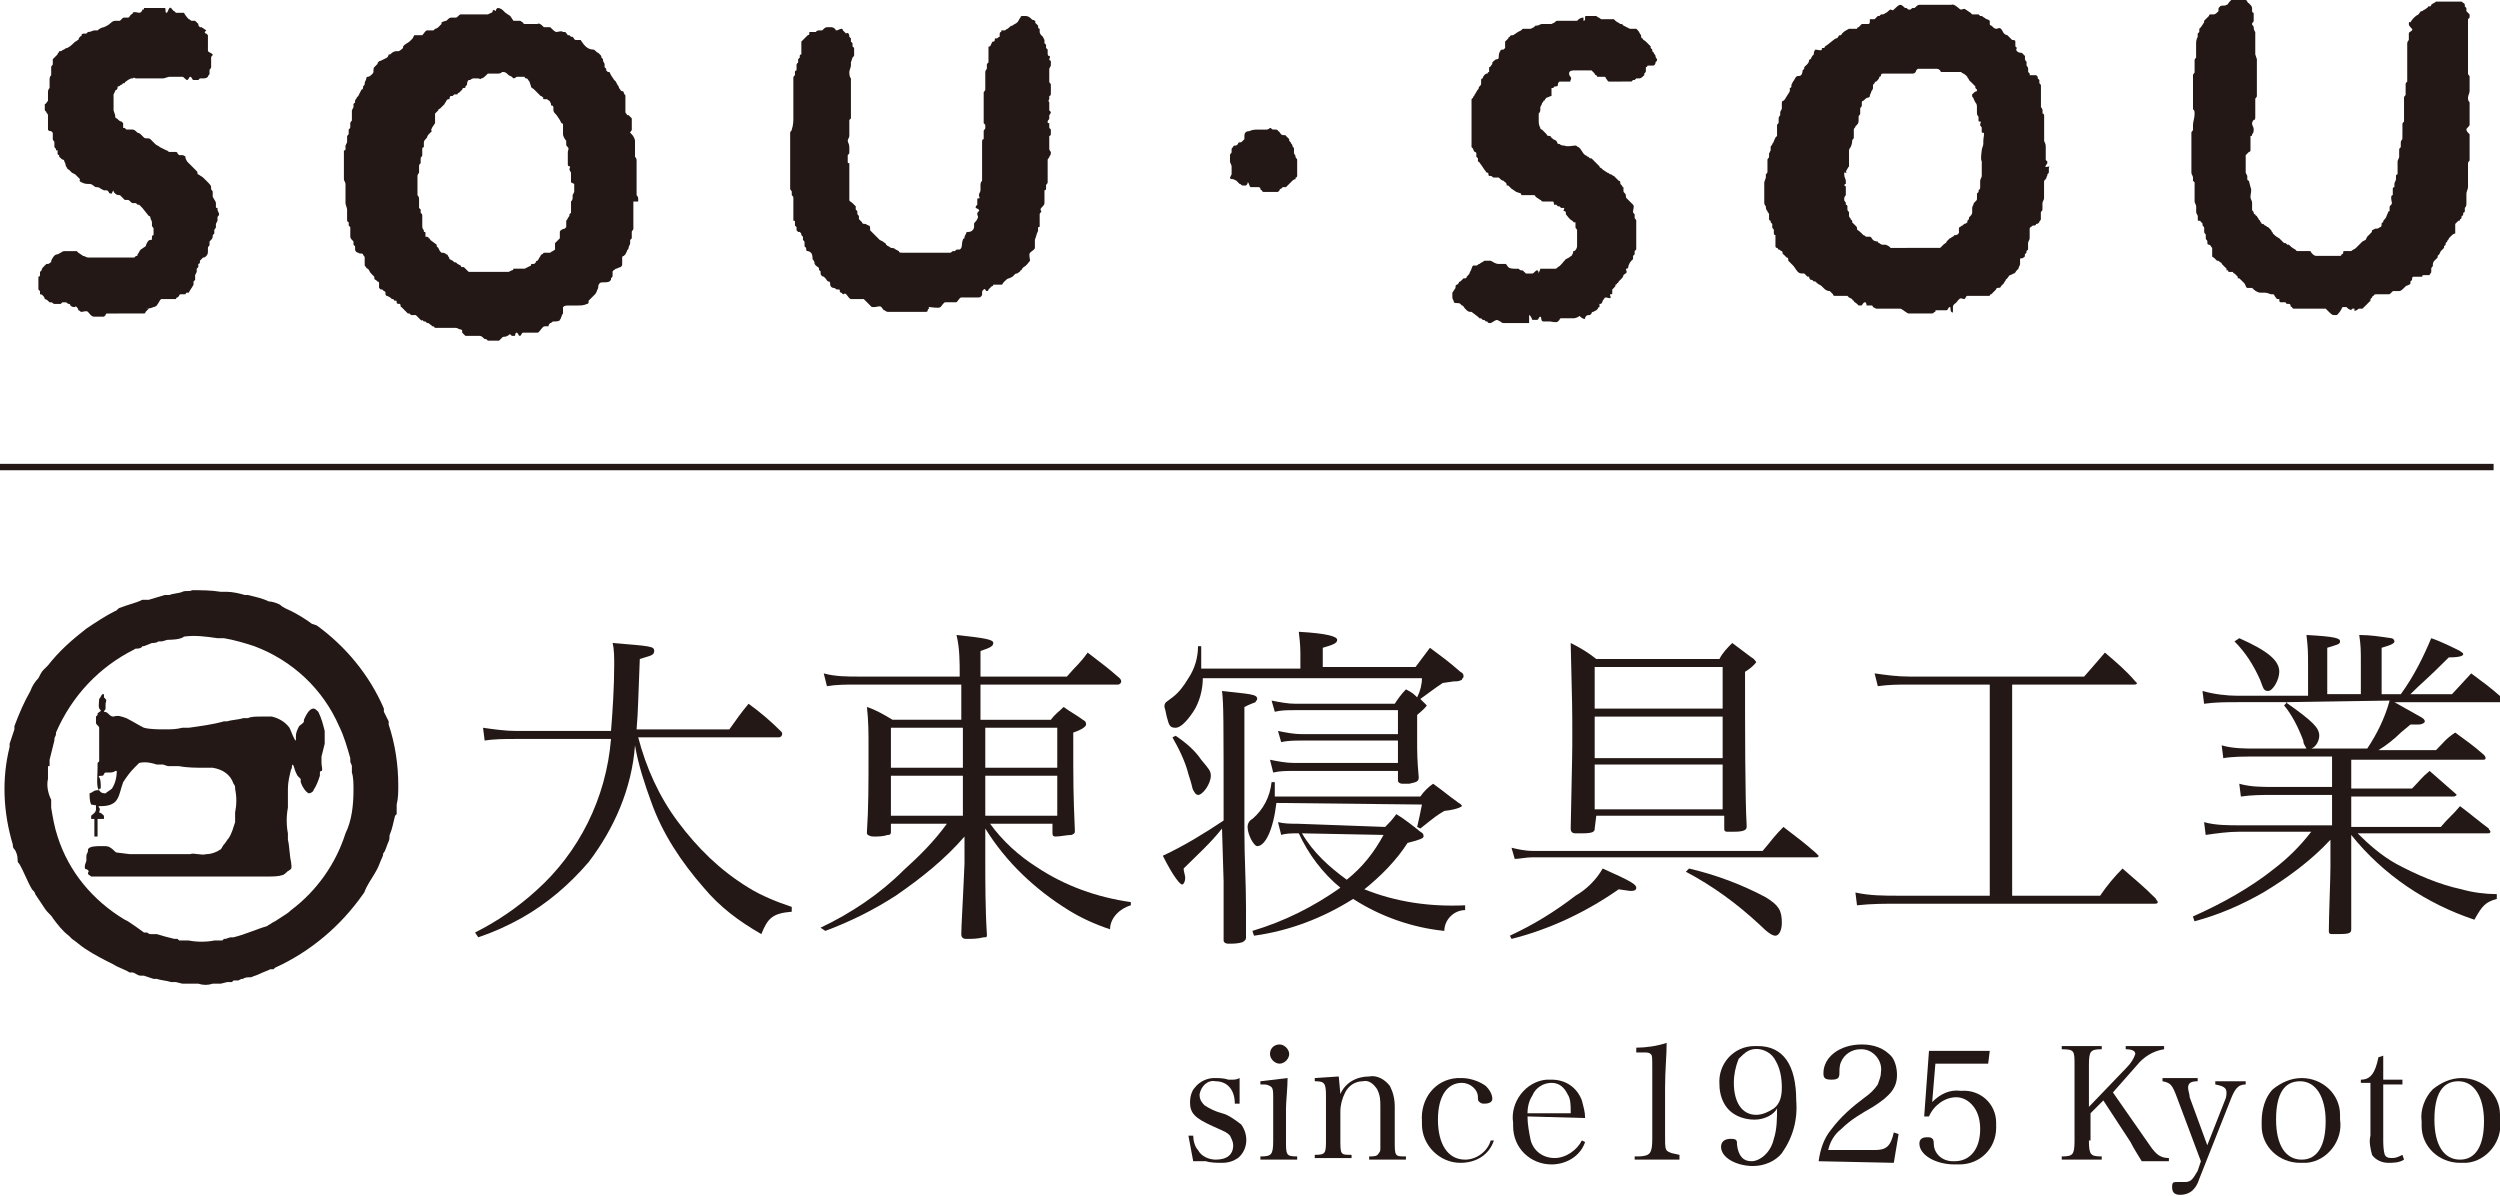
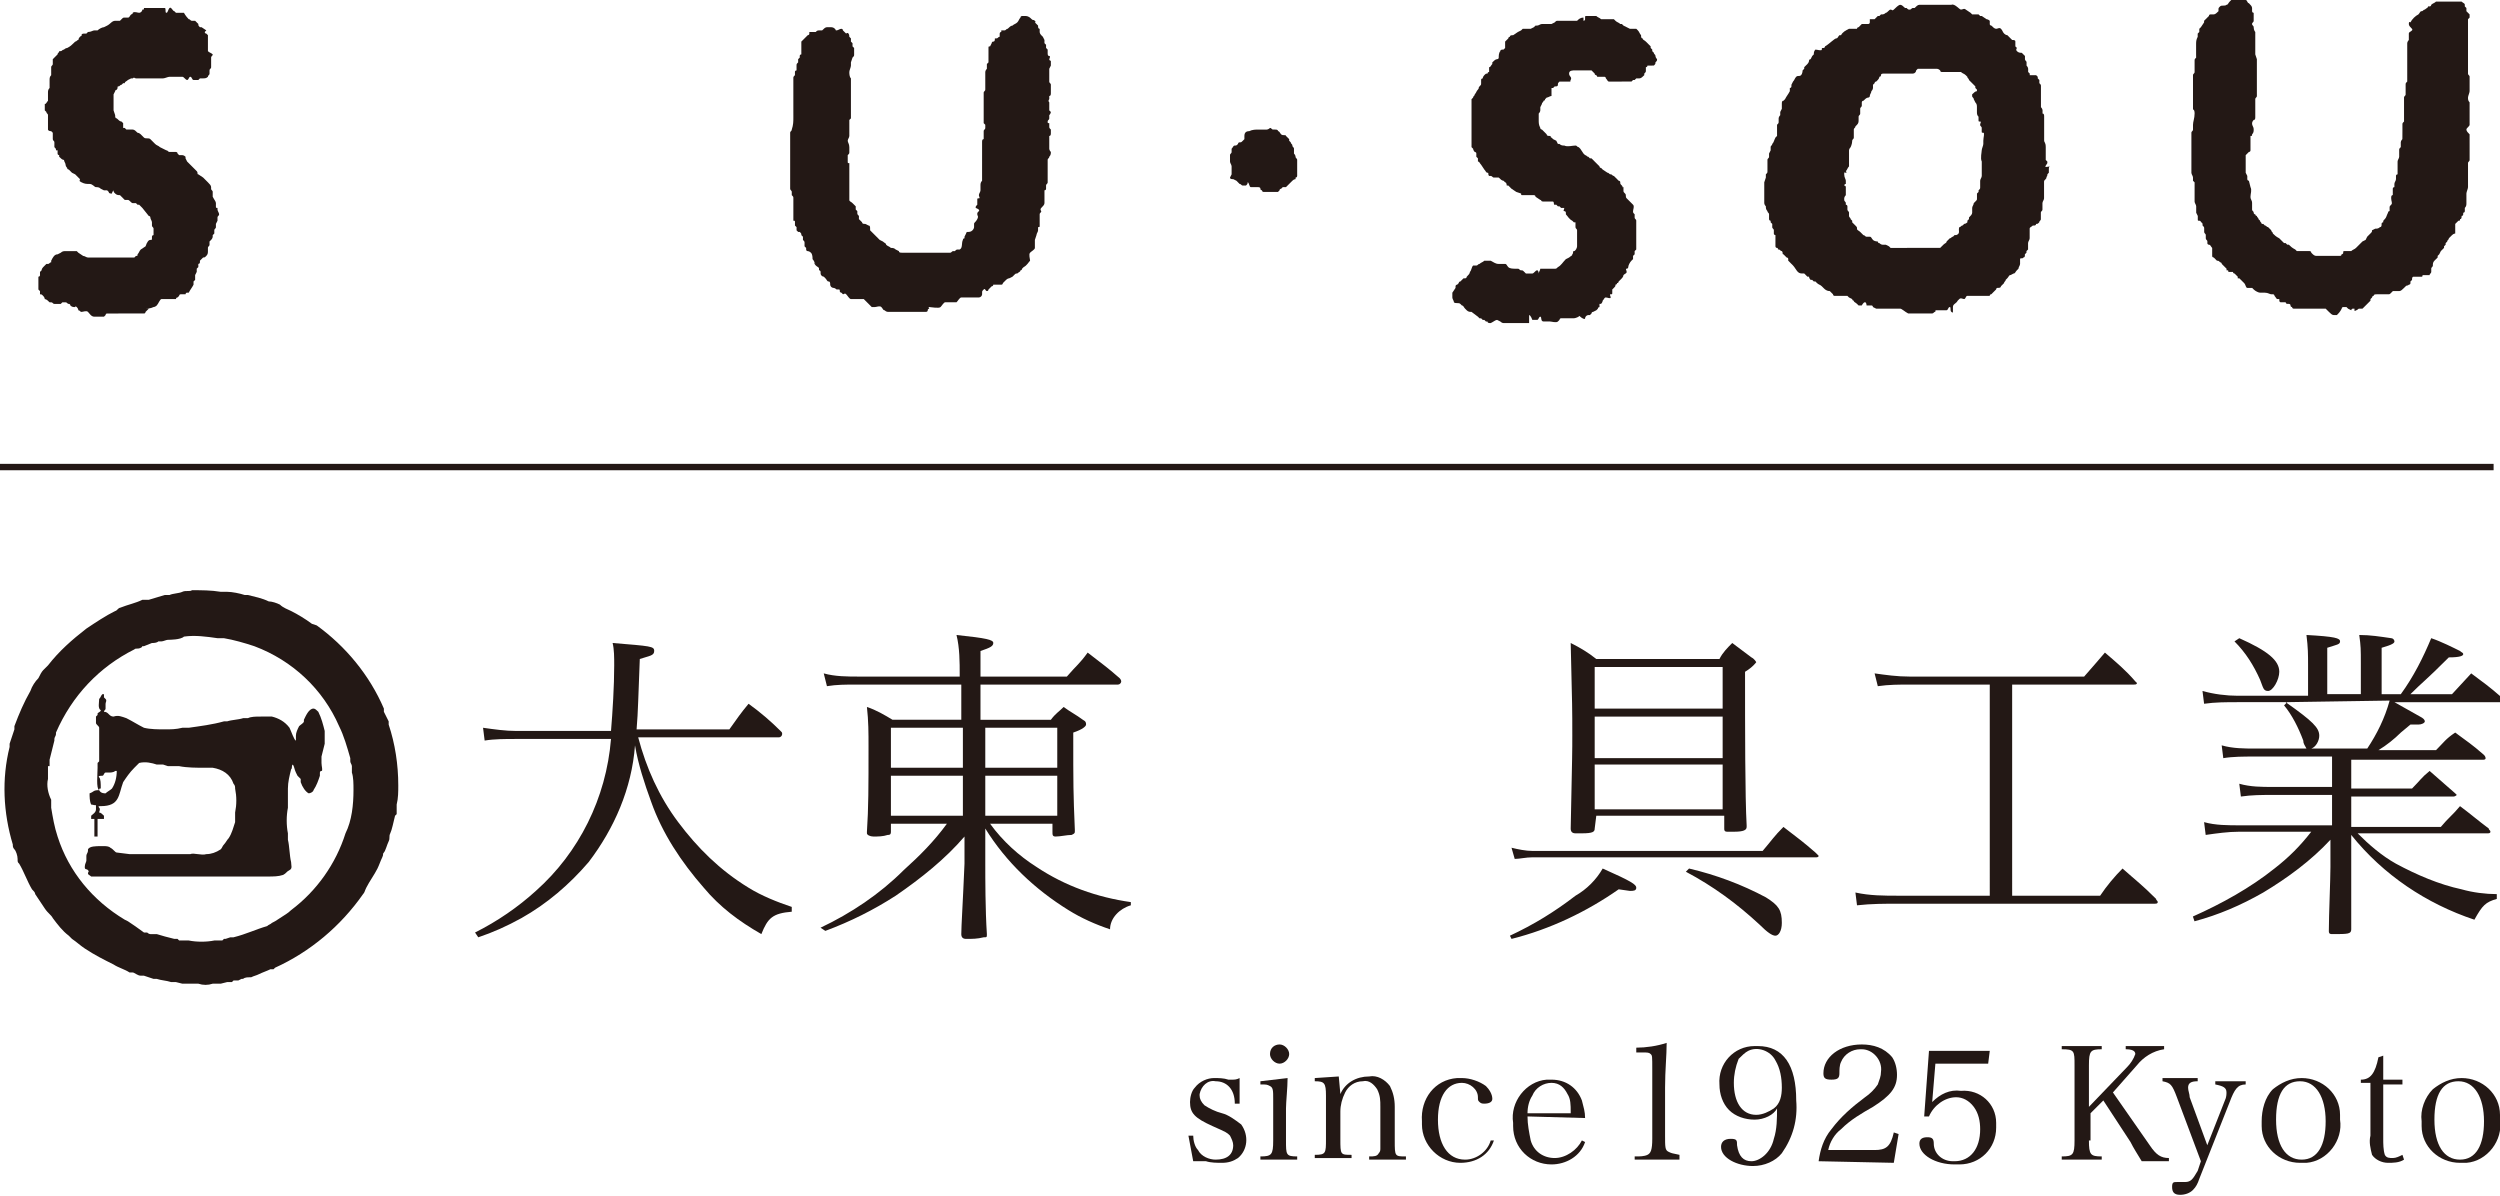
<svg xmlns="http://www.w3.org/2000/svg" version="1.1" id="レイヤー_1" x="0px" y="0px" viewBox="0 0 156.3 74.8" style="enable-background:new 0 0 156.3 74.8;" xml:space="preserve">
  <style type="text/css">
	.st0{fill:#231815;}
</style>
  <g id="レイヤー_2_00000088109686233947067510000016560120491673511845_">
    <g id="レイヤー_1-2">
      <path class="st0" d="M74.3,71h0.3c0,0.3,0.1,0.7,0.3,0.9c0.2,0.4,0.7,0.6,1.1,0.6c0.7,0,1.1-0.3,1.1-0.9c0-0.2-0.1-0.4-0.2-0.6    c-0.2-0.2-0.2-0.2-1.1-0.6c-1.1-0.5-1.4-0.8-1.4-1.5c0-0.3,0.1-0.7,0.3-0.9c0.3-0.4,0.8-0.6,1.2-0.6c0.3,0,0.6,0,0.9,0.1H77    c0.2,0,0.3,0,0.5-0.1V69h-0.3c0-0.9-0.5-1.4-1.2-1.4c-0.5-0.1-0.9,0.3-1,0.8c0,0,0,0.1,0,0.1c0,0.2,0.1,0.4,0.3,0.6    c0.3,0.2,0.7,0.4,1.1,0.5c0.4,0.1,0.8,0.4,1.2,0.7c0.5,0.7,0.4,1.6-0.2,2.1c-0.3,0.2-0.6,0.3-1,0.3c-0.3,0-0.7,0-1-0.1h-0.4    c-0.1,0-0.3,0-0.4,0L74.3,71z" />
      <path class="st0" d="M80.5,67.4c0,0.6-0.1,1.5-0.1,1.9v2c0,0.9,0,1,0.7,1v0.2h-2.3v-0.2c0.7,0,0.8-0.1,0.8-1v-2.6    c0-0.5,0-0.7-0.2-0.8s-0.2-0.1-0.6-0.1v-0.2L80.5,67.4z M80,65.3c0.3,0,0.6,0.3,0.6,0.6c0,0.3-0.3,0.6-0.6,0.6s-0.6-0.3-0.6-0.6    c0,0,0,0,0,0C79.4,65.5,79.7,65.3,80,65.3C80,65.3,80,65.3,80,65.3z" />
      <path class="st0" d="M83.8,68.4c0.3-0.7,1-1.1,1.8-1.1c0.5-0.1,1,0.2,1.3,0.6c0.2,0.4,0.3,0.8,0.3,1.3v2.1c0,1,0,1,0.7,1v0.2h-2.3    v-0.2c0.3,0,0.5,0,0.6-0.2c0.1-0.1,0.1-0.2,0.1-0.3c0-0.1,0-0.5,0-0.6v-2c0-0.4,0-0.7-0.2-1.1c-0.2-0.3-0.5-0.6-0.9-0.5    c-0.5,0-0.9,0.3-1.1,0.7c-0.2,0.4-0.3,0.8-0.3,1.2v1.7c0,1,0,1,0.7,1v0.2h-2.3v-0.2c0.7,0,0.7-0.1,0.7-1v-2.7    c0-0.8-0.1-0.9-0.7-0.9v-0.2l1.5-0.1L83.8,68.4z" />
      <path class="st0" d="M93.4,71.3c-0.3,0.9-1.1,1.4-2.1,1.4c-1.3,0-2.4-1.1-2.4-2.4c0-0.1,0-0.1,0-0.2c-0.1-1.4,0.8-2.6,2.2-2.7    c0.1,0,0.2,0,0.3,0c0.5,0,1.1,0.2,1.5,0.5c0.2,0.2,0.4,0.5,0.4,0.8c0,0.2-0.2,0.3-0.5,0.3c-0.1,0-0.2,0-0.3-0.1    c-0.1-0.1-0.1-0.1-0.1-0.3c0-0.5-0.5-0.9-1-0.9c-0.9,0-1.5,0.8-1.5,2.3s0.6,2.5,1.7,2.5c0.7,0,1.4-0.5,1.6-1.2L93.4,71.3z" />
      <path class="st0" d="M95.5,69.8c0,0.5,0.1,1,0.2,1.5c0.2,0.7,0.8,1.1,1.5,1.1c0.7,0,1.4-0.5,1.7-1.1l0.2,0.1    c-0.3,0.9-1.2,1.4-2.1,1.4c-1.3,0-2.4-1-2.4-2.4c0-0.1,0-0.2,0-0.2c-0.2-1.3,0.8-2.6,2.1-2.7c0.1,0,0.2,0,0.3,0    c0.9,0,1.6,0.5,1.9,1.3c0.1,0.4,0.2,0.7,0.2,1.1L95.5,69.8z M98.2,69.5c0-0.4,0-0.8-0.2-1.1c-0.2-0.4-0.5-0.7-1-0.7    c-0.5,0-1,0.3-1.2,0.8c-0.2,0.3-0.3,0.7-0.3,1.1H98.2z" />
      <path class="st0" d="M102.3,72.3c0.2,0,0.5,0,0.7-0.1c0.2-0.1,0.3-0.3,0.3-1v-4.3c0-0.9,0-0.9-0.1-1s-0.2-0.1-0.5-0.1h-0.4v-0.3    c0.6,0,1.3-0.1,1.9-0.3c0,0.8-0.1,1.7-0.1,2.8v3c0,0.7,0,0.9,0.2,1s0.2,0.1,0.7,0.2v0.3h-2.8V72.3z" />
      <path class="st0" d="M109.7,70c-0.6,0-1.2-0.2-1.6-0.6c-0.4-0.4-0.6-1-0.6-1.6c-0.1-1.3,0.9-2.4,2.2-2.4c0.1,0,0.2,0,0.2,0    c1.6,0,2.4,1.2,2.4,3.4c0.1,1.2-0.2,2.3-0.9,3.3c-0.4,0.5-1.1,0.8-1.8,0.8c-1,0-2-0.5-2-1.2c0-0.3,0.2-0.5,0.6-0.5    s0.4,0.1,0.4,0.4c0.1,0.7,0.4,1,0.9,1s1.2-0.5,1.4-1.4c0.2-0.6,0.2-1.3,0.2-1.9C110.9,69.7,110.3,70,109.7,70z M111,66.3    c-0.3-0.6-1.1-0.9-1.7-0.6c-0.2,0.1-0.4,0.3-0.6,0.5c-0.2,0.5-0.3,1-0.3,1.5c0,1.2,0.5,2,1.4,2c0.4,0,0.8-0.2,1.1-0.4    c0.4-0.3,0.5-0.8,0.5-1.3C111.4,67.4,111.3,66.8,111,66.3z" />
      <path class="st0" d="M113.7,72.6c0.1-0.7,0.3-1.4,0.8-2c0.6-0.8,1.3-1.4,2.1-2c0.3-0.2,0.6-0.5,0.8-0.8c0.1-0.3,0.2-0.5,0.2-0.8    c0.1-0.7-0.5-1.4-1.2-1.4c0,0-0.1,0-0.1,0c-0.5,0-1,0.3-1.2,0.8c-0.1,0.2-0.1,0.5-0.1,0.7c0,0.3-0.1,0.4-0.5,0.4s-0.5-0.1-0.5-0.4    c0-1,1-1.8,2.4-1.8c0.7,0,1.4,0.2,1.9,0.8c0.2,0.3,0.3,0.7,0.3,1.1c0,0.8-0.4,1.3-1.5,2c-0.7,0.4-1.4,0.8-2,1.4    c-0.4,0.3-0.7,0.8-0.8,1.3h2.9c0.7,0,1-0.2,1.2-1.1l0.3,0.1l-0.3,1.8L113.7,72.6z" />
      <path class="st0" d="M120.8,68.9c0.5-0.5,1.1-0.8,1.8-0.7c1.2-0.1,2.2,0.8,2.2,2c0,0.1,0,0.2,0,0.3c0,1.3-1,2.3-2.3,2.3    c-0.1,0-0.2,0-0.3,0c-1.2,0-2.2-0.6-2.2-1.3c0-0.3,0.2-0.4,0.5-0.4s0.4,0.1,0.4,0.4c0,0.6,0.5,1.1,1.2,1.1c0,0,0,0,0.1,0    c1,0,1.6-0.8,1.6-2c0-0.5-0.1-1-0.4-1.4c-0.3-0.4-0.7-0.6-1.1-0.6c-0.7,0-1.4,0.5-1.7,1.2h-0.3l0.3-4.1h3.8l-0.1,0.8h-3.3    L120.8,68.9z" />
      <path class="st0" d="M130.6,71.3c0,0.9,0.1,1,0.8,1v0.2h-2.5v-0.2c0.7,0,0.8-0.1,0.8-1v-4.7c0-0.9,0-1-0.8-1v-0.2h2.5v0.2    c-0.7,0-0.8,0.1-0.8,1v2.6l2.4-2.5c0.2-0.2,0.4-0.5,0.5-0.8c0-0.2-0.2-0.3-0.6-0.3v-0.2h2.4v0.2c-0.7,0.1-1.3,0.5-1.7,1l-1.5,1.7    l2.3,3.3c0.4,0.6,0.7,0.8,1.2,0.8v0.2h-1.7c-0.3-0.5-0.5-0.8-0.7-1.2l-1.7-2.6l-0.8,0.8V71.3z" />
      <path class="st0" d="M139.1,68.8c0.1-0.2,0.1-0.4,0.1-0.5c0-0.3-0.2-0.4-0.7-0.5v-0.2h1.9v0.2c-0.5,0-0.7,0.3-1,1.1l-1.9,4.8    c-0.1,0.3-0.2,0.5-0.4,0.7c-0.2,0.2-0.5,0.3-0.8,0.3c-0.4,0-0.5-0.2-0.5-0.5s0.1-0.3,0.3-0.3h0.1h0.4c0.4,0,0.5-0.2,0.8-0.7    l0.2-0.6l-1.5-4c-0.3-0.8-0.4-0.9-0.9-1v-0.2h2.2v0.2c-0.4,0-0.6,0.1-0.6,0.4c0,0.2,0.1,0.4,0.1,0.6l1.1,3L139.1,68.8z" />
      <path class="st0" d="M142.1,68.1c0.5-0.4,1.1-0.7,1.8-0.7c1.3,0,2.4,1,2.4,2.3c0,0.1,0,0.2,0,0.3c0.2,1.3-0.8,2.6-2.1,2.7    c-0.1,0-0.2,0-0.4,0c-1.3,0-2.4-1-2.4-2.3c0-0.1,0-0.2,0-0.3C141.4,69.4,141.6,68.6,142.1,68.1z M143.9,72.5c1,0,1.5-0.9,1.5-2.4    s-0.6-2.5-1.6-2.5s-1.5,0.8-1.5,2.4S142.9,72.5,143.9,72.5z" />
      <path class="st0" d="M149,71.2c0,0.3,0,0.7,0.1,1c0.1,0.2,0.3,0.2,0.5,0.2c0.2,0,0.4-0.1,0.6-0.2l0.1,0.3c-0.3,0.2-0.7,0.2-1,0.2    c-0.4,0-0.8-0.2-1-0.5c-0.1-0.4-0.2-0.8-0.1-1.2v-3.3h-0.6v-0.2c0.6,0,0.9-0.4,1.1-1.4L149,66c0,0.4,0,0.8,0,1.5h1.2v0.3H149V71.2    z" />
      <path class="st0" d="M152.1,68.1c0.5-0.4,1.1-0.7,1.8-0.7c1.3,0,2.4,1,2.4,2.3c0,0.1,0,0.2,0,0.3c0.2,1.3-0.8,2.6-2.1,2.7    c-0.1,0-0.2,0-0.4,0c-1.3,0-2.4-1-2.4-2.3c0-0.1,0-0.2,0-0.3C151.3,69.4,151.6,68.6,152.1,68.1z M153.8,72.5c1,0,1.5-0.9,1.5-2.4    s-0.6-2.5-1.6-2.5s-1.5,0.8-1.5,2.4S152.8,72.5,153.8,72.5z" />
      <path class="st0" d="M24.9,49.1c0-1.3-0.2-2.6-0.6-3.8v-0.2c-0.1-0.2-0.2-0.4-0.3-0.6v-0.2c-0.9-2.1-2.4-3.9-4.2-5.2L19.5,39    c-0.4-0.3-0.9-0.6-1.3-0.8c-0.2-0.1-0.5-0.2-0.7-0.4c-0.2-0.1-0.5-0.2-0.7-0.2c-0.4-0.2-0.9-0.3-1.3-0.4h-0.2    c-0.3-0.1-0.8-0.2-1.1-0.2h-0.4c-0.6-0.1-1.2-0.1-1.8-0.1c-0.1,0.1-0.4,0-0.6,0.1s-0.6,0.1-0.8,0.2h-0.3c-0.3,0.1-0.7,0.2-1,0.3    H8.9c-0.4,0.2-0.9,0.3-1.4,0.5c-0.1,0-0.2,0.2-0.3,0.2c-0.6,0.3-1.2,0.7-1.8,1.1c-0.9,0.7-1.7,1.4-2.4,2.3    c-0.1,0.1-0.2,0.2-0.3,0.3s-0.2,0.3-0.3,0.5c-0.2,0.2-0.4,0.5-0.5,0.8c-0.4,0.7-0.7,1.4-1,2.2v0.2c-0.1,0.3-0.2,0.6-0.3,0.9v0.2    c-0.5,2-0.4,4.1,0.2,6.1c0,0.1,0,0.2,0.1,0.3s0.2,0.4,0.2,0.6s0,0.2,0.1,0.3c0.3,0.5,0.5,1.1,0.8,1.6c0.1,0.1,0.2,0.2,0.2,0.3    c0.2,0.3,0.4,0.6,0.6,0.9s0.4,0.4,0.5,0.6c0.3,0.4,0.6,0.8,1,1.1l0.2,0.2c0.3,0.2,0.5,0.4,0.8,0.6c0.6,0.4,1.2,0.7,1.8,1    c0.3,0.2,0.7,0.3,1,0.5h0.2c0.1,0,0.3,0.2,0.5,0.2L9,61l0.6,0.2h0.2c0.3,0.1,0.6,0.1,0.9,0.2H11l0.4,0.1c0.2,0,0.4,0,0.5,0h0.5    c0.3,0.1,0.6,0.1,0.9,0h0.5l0.4-0.1h0.3c0,0,0.1-0.1,0.1-0.1h0.3l0.2-0.1h0.1c0.1-0.1,0.3-0.1,0.4-0.1h0.1    c0.2-0.1,0.3-0.1,0.5-0.2c0.2-0.1,0.5-0.2,0.7-0.3h0.2c0,0,0.1-0.1,0.1-0.1c2.2-1,4.1-2.6,5.5-4.6c0.1-0.1,0.1-0.2,0.2-0.4    c0.2-0.4,0.5-0.8,0.7-1.2c0.1-0.2,0.2-0.5,0.3-0.7s0-0.2,0.1-0.3s0.2-0.5,0.3-0.7s0-0.3,0.1-0.5s0.2-0.7,0.3-1.1V51    c0,0,0.1-0.1,0.1-0.1v-0.6C24.9,49.9,24.9,49.5,24.9,49.1z M22.1,49.4c0,0.9-0.1,1.9-0.5,2.7c-0.6,1.9-1.8,3.6-3.4,4.8    c-0.2,0.2-0.4,0.3-0.7,0.5s-0.3,0.2-0.5,0.3c-0.1,0.1-0.2,0.1-0.3,0.2c-0.7,0.2-1.3,0.5-2.1,0.7h-0.2l-0.3,0.1H14    c0,0-0.1,0.1-0.1,0.1s-0.3,0-0.5,0c-0.5,0.1-1.1,0.1-1.6,0h-0.6c0,0-0.1-0.1-0.1-0.1h-0.2c-0.4-0.1-0.8-0.2-1.1-0.3H9.4    c-0.1,0-0.2-0.1-0.2-0.1H9C8.6,58,8.3,57.8,8,57.6l-0.2-0.1c-2-1.2-3.5-3-4.2-5.2c-0.2-0.6-0.3-1.2-0.4-1.8V50    C3,49.6,2.9,49.1,3,48.7c0-0.3,0-0.6,0-0.8h0.1v-0.4c0.1-0.4,0.2-0.8,0.3-1.2v-0.1c0-0.1,0.1-0.2,0.1-0.3v-0.1    c1-2.3,2.7-4.1,4.9-5.2c0.1-0.1,0.2,0,0.4-0.1s0-0.1,0.1-0.1H9l0.5-0.2c0.1,0,0.3,0,0.4-0.1l0,0h0.2c0.1,0,0.3-0.1,0.4-0.1    s0.8,0,1-0.2c0.7-0.1,1.4,0,2.1,0.1H14c0.6,0.1,1.3,0.3,1.9,0.5c2.4,0.9,4.3,2.7,5.3,5c0.3,0.6,0.5,1.3,0.7,2v0.2    c0,0.1,0.1,0.2,0.1,0.3v0.4C22.1,48.6,22.1,49,22.1,49.4z M20.3,46.5c0-0.2,0-0.4,0-0.5v-0.3c-0.1-0.4-0.2-0.8-0.4-1.2    c-0.1-0.1-0.2-0.2-0.3-0.2c-0.3,0-0.5,0.5-0.6,0.7v0.1c0,0.1-0.2,0.2-0.3,0.3c-0.1,0.2-0.2,0.4-0.2,0.6c0,0.1,0,0.1,0,0.2v0.1    c-0.1,0-0.3-0.6-0.4-0.8c-0.3-0.4-0.7-0.6-1.1-0.7h-0.1c-0.2,0-0.4,0-0.6,0c-0.3,0-0.6,0-0.8,0.1h-0.3c-0.3,0.1-0.7,0.1-1,0.2    h-0.2c-0.7,0.2-1.5,0.3-2.2,0.4c-0.1,0-0.2,0-0.4,0c-0.4,0.1-0.7,0.1-1.1,0.1c-0.4,0-0.9,0-1.3-0.1c-0.4-0.2-0.7-0.4-1.1-0.6    c-0.3-0.1-0.5-0.2-0.8-0.1c-0.3,0-0.3-0.3-0.6-0.3c0-0.1,0.1-0.1,0.1-0.2c0-0.1,0-0.2,0-0.3s0.1-0.2,0-0.3s-0.1-0.1-0.1-0.1    c0,0,0-0.1,0-0.2c0,0,0,0-0.1,0s0,0,0,0c-0.1,0.1-0.1,0.2-0.2,0.3c0,0.2-0.1,0.6,0.1,0.7c0,0.1-0.1,0.1-0.2,0.2v0.1l-0.1,0.1    c0,0.1,0,0.3,0,0.4c0,0.1,0.2,0.2,0.2,0.3v1.7v0.4c0,0-0.1,0.1-0.1,0.1c0,0.1,0,0.2,0,0.3c0,0.4-0.1,1.3,0.1,1.4l0,0l0,0    c-0.4,0-0.3,0.1-0.6,0.2c0,0.2,0,0.5,0.1,0.7c0.1,0,0.3,0.1,0.4,0H6c0,0.1,0,0.2,0,0.3C6,50.8,5.8,50.9,5.7,51c0,0.1,0,0.1,0,0.2    c0.1,0,0.1,0,0.1,0h0.1c0,0.1,0,0.1,0,0.1c0,0.3,0,0.7,0,1c0.1,0,0.1,0,0.2,0v-0.8c0-0.1,0-0.3,0-0.3l0,0h0.4V51    c-0.1-0.1-0.2-0.2-0.3-0.2c0-0.1,0.1-0.2,0-0.3s0-0.1,0.1-0.1c1.2,0,1.1-0.7,1.4-1.5c0.2-0.3,0.4-0.6,0.7-0.9    c0.1-0.1,0.2-0.2,0.3-0.3c0.4-0.1,0.8,0,1.1,0.1h0.4l0.3,0.1h0.7c0.5,0.1,1.1,0.1,1.6,0.1h0.5c0.6,0.1,1.1,0.4,1.3,1    c0.1,0.1,0.1,0.2,0.1,0.3c0.1,0.5,0.1,1,0,1.5v0.6c-0.1,0.3-0.2,0.7-0.4,1c-0.1,0.1-0.2,0.3-0.3,0.4c-0.1,0.1-0.1,0.2-0.2,0.3    c-0.3,0.2-0.6,0.3-0.9,0.3c-0.3,0.1-0.8-0.1-1,0c-0.4,0-0.9,0-1.3,0H8.1l-0.8-0.1c-0.1,0-0.2-0.2-0.4-0.3    c-0.1-0.1-0.3-0.1-0.4-0.1c-0.1,0-0.1,0-0.2,0c-0.3,0-0.7,0-0.8,0.2v0.1c0,0.1-0.1,0.2-0.1,0.3v0.3c0,0.1-0.1,0.2-0.1,0.4    s0.1,0.1,0.2,0.2s0,0.1,0,0.2c0,0.1,0.1,0.1,0.2,0.2h11c0.4,0,0.7,0,1-0.1c0.2-0.1,0.2-0.2,0.4-0.3s0.1-0.3,0.1-0.5    c-0.1-0.4-0.1-1-0.2-1.4l0-0.4c-0.1-0.5-0.1-1.1,0-1.6c0-0.2,0-0.4,0-0.5v-0.7c0-0.4,0.1-0.8,0.2-1.2c0.1-0.1,0-0.2,0.1-0.3l0,0    c0.1,0.1,0.1,0.3,0.2,0.5s0.1,0.2,0.1,0.2l0.2,0.2c0,0,0,0.1,0,0.2c0.1,0.3,0.3,0.6,0.5,0.7c0.1,0,0.3-0.1,0.3-0.2    c0.2-0.3,0.3-0.6,0.4-0.9v-0.2c0,0,0-0.1,0.1-0.1s0-0.3,0-0.5h0c0-0.1,0-0.2,0-0.4L20.3,46.5z M7,49.3c-0.1,0.1-0.3,0.2-0.4,0.3    c-0.1,0-0.3,0-0.4-0.2c0-0.1,0-0.1,0.1-0.1c0-0.3,0-0.6-0.1-0.7s0.1-0.1,0.2-0.1s0.1-0.2,0.2-0.2h0.2c0.1,0,0.3,0,0.4-0.1    c0.1,0,0.1,0,0.1,0C7.3,48.6,7.2,49,7,49.3z" />
      <path class="st0" d="M39.9,46.1c0.5,1.9,1.3,3.7,2.5,5.3c1.2,1.6,2.6,3,4.4,4.1c0.8,0.5,1.8,0.9,2.7,1.2v0.3    c-1.2,0.1-1.5,0.4-1.9,1.4c-1.4-0.8-2.6-1.7-3.6-2.9c-1.4-1.6-2.6-3.4-3.3-5.4c-0.4-1.1-0.8-2.3-1-3.5c-0.2,2.7-1.3,5.2-2.9,7.3    c-1.2,1.4-2.6,2.6-4.2,3.5c-0.9,0.5-1.8,0.9-2.7,1.2l-0.2-0.3c1.4-0.7,2.7-1.6,3.8-2.6c2.7-2.4,4.4-5.8,4.7-9.5h-6    c-0.6,0-1.3,0-1.9,0.1l-0.1-0.8c0.7,0.1,1.4,0.2,2.1,0.2h5.9c0.1-1.2,0.2-2.8,0.2-4.1c0-0.5,0-1-0.1-1.4c2.4,0.2,2.6,0.2,2.6,0.5    S40.6,41,40,41.2c-0.1,2.4-0.1,3.2-0.2,4.4h5.8c0.5-0.7,0.7-1,1.2-1.6c0.7,0.5,1.4,1.1,2,1.7c0.1,0.1,0.1,0.1,0.1,0.2    c0,0.1-0.1,0.2-0.2,0.2c0,0,0,0,0,0L39.9,46.1z" />
      <path class="st0" d="M61.9,51.5c0.8,1.1,1.8,2,2.9,2.7c1.8,1.2,3.8,1.9,5.9,2.2v0.2c-0.7,0.2-1.3,0.8-1.3,1.5    c-0.9-0.3-1.8-0.7-2.6-1.2c-2.1-1.3-3.9-3-5.2-5.1V54c0,0.9,0,2.9,0.1,4.4c0,0.2,0,0.2-0.2,0.2c-0.4,0.1-0.7,0.1-1.1,0.1    c-0.2,0-0.3-0.1-0.3-0.3c0-0.5,0.1-2,0.2-4.4v-1.7c-1.2,1.4-2.7,2.6-4.3,3.7c-1.4,0.9-2.8,1.6-4.4,2.2L51.3,58    c1.9-0.9,3.7-2.1,5.2-3.6c1-0.9,1.9-1.8,2.7-2.9h-3.5v0.5c0,0.2-0.1,0.2-0.2,0.2c-0.3,0.1-0.6,0.1-0.9,0.1c-0.2,0-0.4-0.1-0.4-0.2    c0,0,0-0.1,0-0.1c0.1-1.5,0.1-2.8,0.1-5.3c0-0.9,0-1.6-0.1-2.5c0.6,0.2,1.1,0.5,1.6,0.8h4.3v-2.2h-6.6c-0.6,0-1.2,0-1.8,0.1    l-0.2-0.8c0.7,0.2,1.5,0.2,2.2,0.2h6.3v-0.1c0-0.8,0-1.7-0.2-2.5c1.9,0.2,2.3,0.3,2.3,0.5s-0.2,0.3-0.8,0.5v1.6h5.4    c0.6-0.7,0.8-0.8,1.3-1.5c0.9,0.7,1.2,0.9,2,1.6c0,0,0.1,0.1,0.1,0.2c0,0.1-0.1,0.2-0.2,0.2c0,0,0,0,0,0h-8.6V45h4.4    c0.3-0.4,0.5-0.5,0.8-0.8c0.4,0.3,0.8,0.5,1.2,0.8c0.2,0.1,0.2,0.2,0.2,0.3s-0.2,0.3-0.8,0.5c0,3.4,0,3.7,0.1,6.1    c0,0.2,0,0.2-0.2,0.3c-0.3,0-0.7,0.1-1,0.1c-0.2,0-0.2-0.1-0.2-0.3v-0.5L61.9,51.5z M60.2,45.5h-4.5V48h4.5V45.5z M60.2,48.5h-4.5    V51h4.5V48.5z M66.1,45.5h-4.5V48h4.5V45.5z M66.1,48.5h-4.5V51h4.5V48.5z" />
-       <path class="st0" d="M76.4,51.8c-0.7,0.9-1.6,1.7-2.4,2.5c0,0.2,0.1,0.4,0.1,0.6c0,0.2-0.1,0.4-0.2,0.4s-0.5-0.4-1.2-1.8    c1.3-0.6,2.6-1.4,3.8-2.2c0-6.4,0-7.3-0.1-8.1c1.8,0.2,2.2,0.2,2.2,0.5c0,0.1-0.1,0.1-0.1,0.2c0,0-0.3,0.1-0.7,0.3    c0,3.2,0,3.5,0,4.4s0,1,0,3.4c0,1.6,0.1,3.2,0.1,4.7c0,0.8,0,0.8,0,1.8c0,0,0,0,0,0.1c0,0.2-0.1,0.2-0.2,0.3    c-0.3,0.1-0.6,0.1-0.9,0.1c-0.2,0-0.3-0.1-0.3-0.2v-0.1c0-1.3,0-1.7,0-3.6L76.4,51.8z M81.3,41.8v-1c0-0.1,0-0.5-0.1-1.3    c1.8,0.1,2.4,0.3,2.4,0.5s-0.2,0.3-0.9,0.5v1.2h5.8c0.3-0.4,0.6-0.8,0.9-1.2c0.8,0.6,1.1,0.8,1.9,1.5c0.2,0.1,0.2,0.2,0.2,0.3    c0,0.1-0.1,0.1-0.1,0.2c-0.2,0.1-0.3,0.1-0.5,0.1l-0.7,0.1c-0.6,0.4-0.7,0.5-1.4,1l0.2,0.2c0.1,0.1,0.2,0.2,0.2,0.2s0,0.1-0.6,0.6    c0,0.8,0,1.2,0,1.6c0,0.7,0,1.2,0.1,2.3c0,0.3-0.2,0.3-0.6,0.4c-0.1,0-0.3,0-0.4,0l0,0c-0.2,0-0.3-0.1-0.3-0.2v-0.6h-6.6    c-0.4,0-0.8,0-1.2,0.1l-0.2-0.8c0.5,0.1,1,0.2,1.5,0.2h6.5v-1.4h-6c-0.4,0-0.9,0-1.3,0.1l-0.2-0.7c0.5,0.1,1,0.2,1.5,0.2h6v-1.5    h-6.5c-0.4,0-0.8,0-1.2,0.1l-0.2-0.7c0.5,0.1,1,0.2,1.5,0.2h6.2c0.2-0.3,0.4-0.6,0.7-0.9c0.4,0.2,0.5,0.3,0.7,0.5    c0.2-0.4,0.3-0.8,0.3-1.2H75.2c0,0.7-0.2,1.5-0.6,2.1c-0.4,0.6-0.8,1-1.1,1s-0.4-0.1-0.5-0.5c-0.1-0.3-0.1-0.5-0.2-0.8    c0-0.1,0-0.2,0.1-0.3c0,0,0,0,0.4-0.3c0.4-0.3,0.7-0.7,1-1.2c0.4-0.6,0.6-1.3,0.6-2h0.2c0,0.4,0,0.4,0,0.7s0,0.5,0,0.7L81.3,41.8z     M73.5,46c0.6,0.4,1.2,0.9,1.6,1.5c0.5,0.6,0.6,0.7,0.6,1c0,0.5-0.5,1.2-0.8,1.2c-0.1,0-0.2-0.1-0.3-0.3s0-0.1-0.3-1    c-0.2-0.8-0.6-1.6-1-2.3L73.5,46z M79.8,50.2c-0.2,1.7-0.7,2.7-1.2,2.7c-0.2,0-0.6-0.7-0.6-1.2c0-0.2,0.1-0.4,0.3-0.5    c0.7-0.6,1.1-1.4,1.2-2.3h0.2c0,0.2,0,0.3,0,0.5c0,0,0,0.2,0,0.4h9.1c0.2-0.3,0.5-0.6,0.8-0.8c0.7,0.5,0.9,0.7,1.6,1.2    c0.2,0.1,0.2,0.2,0.2,0.2s-0.2,0.2-1.1,0.3c-0.5,0.3-0.5,0.3-1.5,1.1l-0.2-0.1c0.1-0.4,0.2-0.9,0.3-1.4L79.8,50.2z M86.6,51.7    c0.3-0.3,0.4-0.4,0.7-0.8c0.5,0.3,1,0.7,1.5,1.1c0.2,0.1,0.2,0.2,0.2,0.3s-0.2,0.2-1,0.4c-0.7,1.1-1.7,2.1-2.7,2.9    c2,0.8,4.1,1.1,6.3,1v0.3c-0.7,0-1.3,0.6-1.3,1.3c-2-0.2-4-0.9-5.7-2c-1.9,1.2-4,2-6.2,2.3l-0.1-0.3c2-0.6,3.8-1.5,5.5-2.7    c-1.1-0.9-2-2.1-2.6-3.4h-0.1c-0.3,0-0.7,0-1,0.1l-0.2-0.8c0.4,0.1,0.8,0.1,1.2,0.1L86.6,51.7z M81.4,52.1    c0.7,1.2,1.7,2.1,2.8,2.9c1-0.8,1.7-1.7,2.3-2.8L81.4,52.1z" />
      <path class="st0" d="M94.4,58.5c1.5-0.7,2.8-1.5,4.1-2.5c0.7-0.4,1.3-1,1.7-1.7c1.8,0.8,2.1,1,2.1,1.2s-0.2,0.2-0.4,0.2l-0.7-0.1    c-2,1.4-4.3,2.5-6.7,3.1L94.4,58.5z M94.5,53c0.4,0.1,0.9,0.2,1.3,0.2h14.4c0.6-0.7,0.7-0.9,1.3-1.5c0.9,0.7,1.2,0.9,2,1.6    c0.1,0.1,0.1,0.1,0.2,0.2c0,0.1-0.1,0.1-0.2,0.1H95.8c-0.4,0-0.8,0.1-1.1,0.1L94.5,53z M99.7,51.8c0,0.2-0.1,0.3-0.8,0.3    c-0.1,0-0.2,0-0.4,0l0,0c-0.2,0-0.3-0.1-0.3-0.3v0c0.1-4.8,0.1-4.8,0.1-5.8c0-1.7,0-1.7-0.1-5.8c0.6,0.3,1.1,0.6,1.6,1h7.7    c0.2-0.4,0.5-0.7,0.8-1l1.2,0.9c0.2,0.1,0.3,0.3,0.3,0.3s-0.2,0.3-0.7,0.6c0,3.6,0,7.8,0.1,9.6v0.1c0,0.2-0.2,0.3-0.8,0.3    c-0.2,0-0.3,0-0.4,0H108c-0.2,0-0.2-0.1-0.2-0.2v-0.8h-8L99.7,51.8z M107.7,41.7h-8v2.6h8V41.7z M99.7,44.8v2.6h8v-2.6H99.7z     M99.7,47.8v2.8h8v-2.8H99.7z M105.6,54.3c1.7,0.4,3.3,1,4.8,1.8c0.8,0.5,1,0.8,1,1.6c0,0.5-0.2,0.8-0.4,0.8s-0.5-0.2-1-0.7    c-1.4-1.3-2.9-2.4-4.6-3.3L105.6,54.3z" />
      <path class="st0" d="M125.8,56h5.5c0.4-0.6,0.9-1.2,1.4-1.7c0.9,0.8,1.2,1,2.1,1.9c0,0.1,0.1,0.1,0.1,0.2c0,0.1-0.1,0.1-0.2,0.1    h-16c-0.9,0-1.7,0-2.6,0.1l-0.1-0.8c0.9,0.2,1.8,0.2,2.7,0.2h5.7V42.8h-5c-0.7,0-1.3,0-2,0.1l-0.2-0.8c0.7,0.1,1.4,0.2,2.2,0.2    h10.9c0.6-0.7,0.8-0.9,1.3-1.5c0.7,0.6,1.3,1.1,1.9,1.8c0,0,0.1,0.1,0.1,0.1c0,0.1-0.1,0.1-0.2,0.1h-7.6V56z" />
      <path class="st0" d="M147,49.3h3.8c0.5-0.5,0.6-0.7,1.1-1.1l1.6,1.4c0.1,0.1,0.1,0.1,0.1,0.1s-0.1,0.1-0.2,0.1H147v1.9h5.6    c0.5-0.6,0.7-0.7,1.2-1.3c0.8,0.6,1,0.8,1.8,1.4c0,0.1,0.1,0.1,0.1,0.2c0,0.1-0.1,0.1-0.2,0.1h-8.1c0.7,0.7,1.5,1.4,2.4,1.9    c1.3,0.7,2.7,1.3,4.1,1.6c0.7,0.2,1.5,0.3,2.2,0.3v0.3c-0.7,0.2-0.9,0.4-1.4,1.3c-3-1-5.7-2.8-7.7-5.3v2c0,0.4,0,1.7,0,3.9    c0,0.3-0.2,0.3-1.2,0.3c-0.2,0-0.2-0.1-0.2-0.2l0,0c0-1,0.1-3.2,0.1-4v-1.7c-1.2,1.3-2.7,2.4-4.2,3.3c-1.4,0.8-2.8,1.4-4.3,1.8    l-0.1-0.3c1.8-0.8,3.6-1.8,5.1-3c0.9-0.7,1.6-1.4,2.3-2.3h-4.5c-0.7,0-1.4,0.1-2.1,0.2l-0.1-0.8c0.7,0.2,1.5,0.2,2.3,0.2h5.7v-1.9    h-3.7c-0.7,0-1.3,0-2,0.1l-0.1-0.8c0.7,0.2,1.4,0.2,2.1,0.2h3.7v-1.9h-4.9c-0.6,0-1.3,0-1.9,0.1l-0.1-0.8c0.7,0.2,1.4,0.2,2.1,0.2    h3.2c-0.1-0.2-0.2-0.3-0.2-0.5c-0.3-0.8-0.7-1.6-1.2-2.2l0.2-0.2h-3.1c-0.7,0-1.4,0-2.1,0.1l-0.1-0.8c0.7,0.2,1.5,0.3,2.2,0.3h4.4    v-1.9c0-0.7,0-1.1-0.1-1.9c1.8,0.1,2.1,0.2,2.1,0.4s-0.2,0.2-0.8,0.4v2.9h2.1v-1.9c0-0.9,0-1.1-0.1-1.8c0.7,0,1.3,0.1,2,0.2    c0.1,0,0.2,0.1,0.2,0.2s-0.1,0.2-0.8,0.4v2.9h1.2c0.8-1.1,1.4-2.3,1.9-3.5c0.6,0.2,1.4,0.6,1.8,0.8c0.1,0.1,0.2,0.1,0.2,0.2    s-0.2,0.2-0.9,0.2c-1.5,1.5-1.6,1.5-2.4,2.3h2.6l1.2-1.3c0.8,0.6,1.1,0.8,1.9,1.5c0.1,0.1,0.1,0.1,0.1,0.2s-0.1,0.1-0.2,0.1h-6.6    l1.6,0.9c0.2,0.1,0.3,0.2,0.3,0.3s-0.2,0.2-0.4,0.2c0,0-0.3,0-0.5,0l-0.6,0.5c-0.4,0.4-0.9,0.8-1.4,1.1h3.6    c0.5-0.5,0.6-0.7,1.2-1.1c0.8,0.6,1,0.7,1.8,1.4c0,0,0.1,0.1,0.1,0.2c0,0.1-0.1,0.1-0.2,0.1H147V49.3z M140,39.9    c1.8,0.8,2.5,1.4,2.5,2.1c0,0.5-0.4,1.2-0.7,1.2s-0.3-0.2-0.5-0.7c-0.4-0.9-0.9-1.7-1.6-2.4L140,39.9z M142.9,43.9    c1.7,1.2,2.1,1.6,2.1,2.1c0,0.3-0.2,0.7-0.5,0.8h3.5c0.6-0.9,1.1-1.9,1.4-3L142.9,43.9z" />
      <path class="st0" d="M139.5,0h0.6c0.1,0,0.2,0,0.3,0c0.1,0,0.1,0.2,0.2,0.2c0.1,0.1,0.2,0.2,0.2,0.3c0,0.1,0,0.2,0,0.2    c0,0,0,0.1,0.1,0.1c0,0.1,0,0.2,0,0.3c0,0.1,0,0.1,0,0.2c0,0.1-0.1,0.1-0.1,0.2c0,0.1,0.1,0.1,0.1,0.2C140.9,1.9,141,2,141,2    c0,0.1,0,0.2,0,0.3V3c0,0.1,0,0.3,0,0.4l0.1,0.3c0,0.1,0,0.1,0,0.2c0,0.2,0,0.3,0,0.5c0,0.1,0,0.2,0,0.3v0.2c0,0.2,0,0.3,0,0.4    c0,0.1,0,0.2,0,0.2c0,0.1,0,0.1,0,0.2c0,0,0,0.1,0,0.1V6c0,0.1-0.1,0.1-0.1,0.2c0,0.1,0,0.1,0,0.2c0,0.1,0,0.2,0,0.2s0,0.2,0,0.3    c0,0,0,0.1,0,0.1c0,0.1,0,0.2,0,0.3c0,0.1,0,0.2-0.1,0.2c0,0-0.1,0.1-0.1,0.2c0,0.2,0.1,0.2,0.1,0.4c0,0.1,0,0.2-0.1,0.3    c0,0.1,0,0.1-0.1,0.1v0.9c0,0,0,0.1-0.1,0.1l-0.1,0.1l-0.1,0.1c0,0.1,0,0.1,0,0.2v0.1c0,0,0,0.1,0,0.1c0,0.1,0,0.3,0,0.4    c0,0.1,0,0.2,0,0.3l0.1,0.2c0,0.1,0,0.1,0,0.2c0,0,0,0.1,0.1,0.1l0.1,0.4c0.1,0.2,0,0.4,0,0.6s0.1,0.2,0.1,0.4l0,0.2    c0,0.1,0,0.1,0,0.2s0.1,0.1,0.1,0.2c0,0,0,0.1,0.1,0.1c0,0,0,0.1,0.1,0.1c0,0.1,0.1,0.1,0.1,0.2l0.1,0.1c0,0.1,0.1,0.1,0.1,0.2    h0.1l0.1,0.1c0.1,0,0.1,0.1,0.2,0.1c0.1,0.1,0.1,0.1,0.2,0.2c0,0.1,0.1,0.1,0.1,0.2c0.1,0.1,0.2,0.2,0.4,0.3l0.2,0.2l0.1,0.1h0.1    l0.1,0.1h0.1c0.1,0.1,0.2,0.2,0.4,0.3l0.1,0.1c0.1,0,0.2,0,0.3,0c0.1,0,0.1,0,0.2,0c0.1,0,0.2,0,0.3,0c0,0,0.1,0,0.1,0.1l0.1,0.1    c0.1,0.1,0.2,0.1,0.2,0.1h1c0.2,0,0.3,0,0.5,0c0.1,0,0.1-0.1,0.1-0.1s0.1,0,0.1-0.1s0-0.1,0.1-0.1c0.1,0,0.3,0,0.4,0    c0.1-0.1,0.2-0.1,0.3-0.2c0.1-0.1,0.3-0.3,0.4-0.4l0.2-0.1l0.1-0.2c0.1-0.1,0.1-0.1,0.2-0.2s0.1-0.1,0.1-0.2l0.2-0.1    c0.1,0,0.2,0,0.3-0.1c0.1,0,0.1-0.1,0.1-0.2s0.1-0.1,0.1-0.1c0-0.1,0-0.1,0.1-0.2c0.1-0.1,0.1-0.2,0.2-0.4c0,0,0-0.1,0.1-0.1v-0.2    c0-0.1,0-0.1,0.1-0.2s0-0.2,0-0.4c0-0.1,0-0.2,0.1-0.2c0-0.1,0-0.3,0-0.4s0.1-0.1,0.1-0.1v-0.2c0-0.1,0.1-0.2,0.1-0.3    c0-0.1,0-0.1,0-0.2c0-0.1,0.1-0.1,0.1-0.1c0-0.1,0-0.1,0-0.2c0-0.1,0-0.2,0-0.3c0-0.1,0-0.2,0-0.3c0-0.1,0.1-0.2,0.1-0.3    s0-0.3,0-0.4c0-0.1,0-0.1,0.1-0.2c0-0.1,0-0.2,0-0.3c0-0.1,0.1-0.2,0.1-0.2V8.2c0-0.1,0-0.3,0-0.4c0-0.1,0-0.1,0.1-0.2V7.4    c0-0.1,0-0.2,0-0.2V6.4c0-0.1,0-0.2,0-0.3s0.1-0.1,0.1-0.2s0-0.1,0-0.1c0-0.1,0-0.2,0-0.2c0-0.1,0-0.2,0-0.3c0-0.1,0-0.1,0.1-0.2    c0,0,0-0.1,0-0.2s0-0.1,0-0.2V4.6c0-0.1,0-0.1,0-0.2c0-0.1,0-0.2,0-0.2c0-0.1,0-0.2,0-0.2c0-0.1,0-0.2,0-0.4V3.1    c0-0.1,0-0.3,0-0.4c0-0.1,0.1-0.2,0.1-0.2c0-0.1,0-0.3,0-0.4s0.1-0.1,0.2-0.2s-0.2-0.2-0.2-0.4s0.1-0.1,0.1-0.1    c0.1-0.2,0.3-0.4,0.5-0.5c0.1-0.1,0.1-0.2,0.2-0.2s0.1-0.1,0.2-0.1c0.1-0.1,0.2-0.1,0.2-0.2h0.1c0.1,0,0.1-0.1,0.1-0.1    c0.1-0.1,0.2-0.1,0.3-0.2c0.1,0,0.1,0,0.2,0h1c0.1,0,0.3,0,0.4,0c0.1,0.1,0.2,0.1,0.2,0.2v0.1c0,0,0.1,0.1,0.1,0.1s0,0.2,0,0.2    s0.1,0.1,0.2,0.2c0,0.1,0,0.2,0,0.2c0,0-0.1,0.1-0.1,0.1c0,0.1,0,0.1,0,0.2v0.2c0,0.1,0,0.1,0,0.2c0,0.2,0,0.3,0,0.5    c0,0.2,0,0.5,0,0.7s0,0.1,0,0.2c0,0.1,0,0.1,0,0.2c0,0,0,0.1,0,0.2c0,0.1,0,0.1,0,0.2c0,0,0,0.1,0,0.1c0,0.1,0,0.1,0,0.2    c0,0.1,0,0.2,0,0.3c0,0.1,0,0.1,0,0.2c0,0.1,0.1,0.1,0.1,0.2s0,0.1,0,0.2v0.2c0,0.1,0,0.2,0,0.2c0,0.1,0,0.2,0,0.3    c0,0.1-0.1,0.3-0.1,0.4c0,0.1,0,0.2,0.1,0.3c0,0.1,0,0.1,0,0.2v0.2c0,0.1,0,0.1,0,0.2c0,0,0,0.1,0,0.2s0,0.1,0,0.2    c0,0.1,0,0.1,0,0.2v0.2c0,0.1-0.2,0.2-0.2,0.3s0.1,0.2,0.2,0.3c0,0.1,0,0.2,0,0.4v0.2V9c0,0.1,0,0.1,0,0.2c0,0.2,0,0.3,0,0.5    c0,0.1,0,0.2,0,0.3c0,0.1-0.1,0.1-0.1,0.2c0,0.5,0,1,0,1.5c0,0.1-0.1,0.3-0.1,0.4v0.4c0,0.1,0,0.1,0,0.2c0,0.1,0,0.2-0.1,0.3    c0,0.1,0,0.1,0,0.2c0,0,0,0.1-0.1,0.1c0,0,0,0.1,0,0.1c0,0,0,0.1-0.1,0.1c0,0.1,0,0.2-0.1,0.2c0,0.1,0,0.1-0.1,0.1l-0.1,0.1    c0,0-0.1,0.1-0.1,0.1c0,0.1,0,0.1,0,0.2s0,0.1,0,0.2s0,0.1,0,0.2l0,0c0,0-0.1,0-0.2,0.1s-0.1,0.1-0.1,0.1l-0.1,0.1    c0,0.1-0.1,0.1-0.1,0.2l-0.1,0.1c0,0,0,0.1,0,0.1l-0.1,0.1c0,0,0,0.1,0,0.1l-0.1,0.1c0,0-0.1,0.1-0.1,0.1l-0.1,0.2    c0,0-0.1,0.1-0.1,0.1v0.1l-0.1,0.1c0,0-0.1,0.1-0.1,0.1c-0.1,0.1-0.1,0.2-0.1,0.3c0,0.1-0.1,0.1-0.1,0.2c0,0,0,0.1,0,0.2L152,17    c0,0.1-0.1,0.1-0.1,0.2l-0.1,0h-0.1c-0.1,0-0.1,0-0.2,0s0,0.1-0.1,0.1s-0.1,0-0.1,0h-0.1c0,0-0.1,0-0.1,0c-0.1,0-0.2,0-0.2,0    c-0.1,0-0.1,0.1-0.1,0.2c0,0-0.1,0.1-0.1,0.1c0,0,0,0.1,0,0.1c0,0.1-0.1,0.1-0.1,0.1c-0.1,0.1-0.1,0-0.2,0.1l-0.1,0.1    c-0.1,0.1-0.2,0.2-0.3,0.2s-0.3,0-0.4,0c0,0-0.1,0.1-0.1,0.1c-0.1,0.1-0.1,0.1-0.2,0.1c-0.1,0-0.1,0-0.2,0h-0.2    c-0.1,0-0.2,0-0.3,0c-0.1,0-0.2,0-0.2,0.1c-0.1,0-0.1,0.1-0.1,0.1l-0.1,0.1c0,0,0,0.1,0,0.1c0,0-0.1,0.1-0.1,0.1s-0.1,0.1-0.2,0.2    l-0.1,0.1l-0.1,0.1c-0.1,0-0.1,0-0.2,0c-0.1,0-0.1,0.1-0.2,0.1c0,0-0.1,0.1-0.1,0c0,0,0-0.1,0-0.1c0,0,0,0-0.1,0    c-0.1,0-0.1,0.1-0.1,0.1s0,0.1,0,0l-0.2-0.1c0,0-0.1-0.1-0.1-0.1c-0.1,0-0.2,0-0.2,0c-0.1,0-0.1,0.1-0.1,0.1    c-0.1,0.2-0.2,0.3-0.3,0.4c-0.1,0-0.1,0-0.2,0c-0.1,0-0.2-0.1-0.3-0.2l-0.1-0.1c0,0-0.1-0.1-0.1-0.1h-0.8c-0.3,0-0.5,0-0.8,0h-0.2    c-0.1,0-0.2,0-0.2,0c0,0-0.1,0-0.1-0.1c0,0-0.1,0-0.1-0.1s-0.1-0.1-0.1-0.1h-0.1c0,0-0.1,0-0.1-0.1c-0.1,0-0.2,0-0.3,0    c-0.1,0-0.1-0.1-0.1-0.1c0,0,0-0.1,0-0.1h-0.1c-0.1,0-0.1-0.1-0.2-0.2c0,0,0-0.1-0.1-0.1h-0.1c-0.1,0-0.2-0.1-0.4-0.1    c-0.1,0-0.2,0-0.3,0c-0.1,0-0.3-0.1-0.4-0.2c0,0-0.1-0.1-0.1-0.1c-0.1,0-0.2,0-0.3,0s-0.1-0.2-0.2-0.3s-0.1-0.1-0.2-0.2    c0,0-0.1-0.1-0.1-0.1c0,0-0.1,0-0.1,0s0-0.1,0-0.1l-0.1-0.1l-0.1-0.1c-0.1,0-0.1-0.1-0.1-0.1c-0.1,0-0.1,0-0.2,0    c-0.1,0-0.1,0-0.1-0.1h-0.1c0,0,0-0.1,0-0.1s-0.1-0.1-0.2-0.2c0,0-0.1-0.1-0.1-0.1c0,0,0-0.1-0.1-0.1c-0.1-0.1-0.1-0.1-0.2-0.1    c-0.1-0.1-0.2-0.2-0.2-0.2c0,0-0.1,0-0.1-0.1c0-0.1,0-0.2,0-0.3c0-0.1,0-0.2,0-0.2c-0.1-0.1-0.1-0.2-0.2-0.2c0,0-0.1,0-0.1-0.1    s0-0.1,0-0.1c0-0.1-0.1-0.1-0.1-0.2c0-0.1,0-0.1,0-0.2c0-0.1-0.1-0.1-0.1-0.2c0-0.1,0-0.2,0-0.2c0-0.1,0-0.1-0.1-0.2    c0-0.1,0-0.2-0.1-0.2c0,0,0-0.1-0.1-0.1s-0.1,0-0.1-0.1s0-0.1,0-0.2l-0.1-0.2c0-0.1,0-0.2,0-0.4c0-0.1-0.1-0.2-0.1-0.3    c0-0.1,0-0.1,0-0.2v-0.6c0-0.1,0-0.2,0-0.3c0,0,0-0.1,0-0.1c0,0-0.1-0.1-0.1-0.1s0-0.1,0-0.2c0-0.1-0.1-0.2-0.1-0.3    c0-0.8,0-1.7,0-2.5c0-0.1,0.1-0.1,0.1-0.2c0-0.1,0-0.2,0-0.3c0-0.2,0.1-0.4,0.1-0.7s-0.1-0.2-0.1-0.3s0-0.3,0-0.5s0-0.3,0-0.4    c0,0,0-0.1,0-0.2c0,0,0-0.1,0-0.2c0-0.1,0-0.1,0-0.2c0-0.1,0-0.1,0-0.2c0,0,0-0.1,0-0.2c0-0.1,0-0.1,0-0.2c0-0.1,0.1-0.1,0.1-0.2    s0-0.4,0-0.7c0-0.1,0-0.1,0.1-0.2c0-0.1,0-0.1,0-0.2V4V3.7c0-0.1,0-0.2,0-0.3V3.2V2.8c0-0.2,0-0.3,0.1-0.5V2.1l0.1-0.1    c0-0.1,0-0.1,0-0.2c0,0,0.1-0.1,0.1-0.1l0.2-0.3c0,0,0-0.1,0-0.1l0.1-0.1c0.1-0.1,0.1-0.1,0.2-0.2c0,0,0-0.1,0.1-0.1s0.1,0,0.2,0    s0.2-0.1,0.3-0.2c0,0,0-0.1,0-0.1c0-0.1,0-0.1,0.1-0.2c0.1-0.1,0.3,0,0.4-0.1c0.1,0,0.1-0.1,0.2-0.2L139.5,0z" />
      <path class="st0" d="M9.2,0.5H10c0.1,0,0.2,0,0.3,0c0.1,0,0,0.3,0.1,0.3s0.1-0.2,0.2-0.3s0.2,0.2,0.3,0.2L11,0.8    c0.1,0,0.2,0,0.4,0c0,0,0.1,0,0.1,0s0.1,0.2,0.3,0.4c0.1,0,0.1,0.1,0.2,0.1c0.1,0,0.1,0,0.2,0l0.2,0.2c0,0.1,0,0.1,0.1,0.2l0.1,0    l0.3,0.2L12.8,2l0,0c0,0,0,0.1,0.1,0.1l0.1,0.1c0,0,0,0.1,0,0.1c0,0,0,0.1,0,0.1c0,0.1,0,0.2,0,0.2L13,2.8c0,0,0,0.1,0,0.1L13,3.1    c0,0,0,0.1,0,0.1c0.1,0.1,0.2,0.1,0.3,0.2l0,0c0,0.1-0.1,0.1-0.1,0.2c0,0,0,0.1,0,0.2L13.2,4v0.2c0,0.1-0.1,0.1-0.1,0.2    c0,0.1,0,0.1,0,0.2c0,0.1-0.1,0.1-0.1,0.2c-0.1,0.1-0.2,0.1-0.3,0.1c-0.1,0-0.1,0-0.2,0c0,0-0.1,0.1-0.1,0.1C12.3,5,12.2,5,12.1,5    C12,5,12,4.8,11.9,4.8s-0.1,0.2-0.2,0.2s-0.2-0.2-0.3-0.2c-0.1,0-0.2,0-0.2,0c-0.1,0-0.1,0-0.2,0h-0.4c-0.1,0-0.3,0.1-0.4,0.1H9.8    H9.5H9.3c-0.1,0-0.2,0-0.3,0c-0.1,0-0.2,0-0.3,0H8.7c-0.1,0-0.1,0-0.2,0s-0.1-0.1-0.2,0H8.2L8,5C7.9,5.1,7.8,5.1,7.8,5.2H7.7    L7.6,5.3c-0.1,0-0.1,0.1-0.2,0.1s0,0.1-0.1,0.2S7.2,5.6,7.2,5.7L7.1,5.9c0,0,0,0.1,0,0.1s0,0.1,0,0.1s0,0.3,0,0.4    c0,0.1,0,0.3,0,0.4l0.1,0.3c0,0.1,0,0.2,0.1,0.2c0.1,0.1,0.2,0.2,0.3,0.2l0.1,0.1L7.7,8h0.1c0,0,0,0,0.1,0.1c0.1,0,0.3,0,0.4,0    c0.1,0,0.2,0.1,0.3,0.2c0.1,0,0.2,0.1,0.2,0.1S8.9,8.5,9,8.6s0.3,0,0.4,0.1s0.1,0.1,0.1,0.1L9.7,9c0.1,0.1,0.2,0.1,0.3,0.2    l0.2,0.1l0.2,0.1c0.1,0,0.1,0.1,0.2,0.1c0.1,0,0.2,0,0.2,0c0.1,0,0.1,0,0.2,0L11,9.5c0,0,0.1,0,0.1,0.1l0.1,0.1c0,0,0.1,0,0.2,0    c0.1,0,0.2,0.1,0.2,0.1c0,0,0,0.1,0,0.1l0.1,0.2l0.1,0.1l0.1,0.1c0.1,0.1,0.1,0.1,0.2,0.2l0.1,0.1l0.1,0.1c0.1,0.1,0,0.2,0.1,0.2    l0.3,0.2l0.1,0.1l0.1,0.1l0.1,0.1c0.1,0.1,0.2,0.2,0.2,0.3c0,0,0,0.1,0,0.1c0,0.1,0.1,0.1,0.1,0.2c0,0.1,0,0.2,0,0.3    c0.1,0.2,0.2,0.3,0.2,0.4c0,0.1,0,0.1,0,0.2c0,0.1,0,0.1,0.1,0.1c0,0,0,0.1,0,0.1c0,0.1,0.1,0.2,0.1,0.3s-0.1,0.1-0.1,0.2    s0,0.1,0,0.2l-0.1,0.2v0.2c0,0.1-0.1,0.1-0.1,0.2c0,0.1,0,0.1,0,0.2l-0.1,0.1c0,0.1,0,0.1,0,0.1c0,0.1-0.1,0.2-0.1,0.2l-0.1,0.1    c0,0.1,0,0.1,0,0.2c0,0.1-0.1,0.1-0.1,0.2c0,0.1,0,0.1,0,0.2c0,0.1,0,0.2-0.1,0.3c-0.1,0.1-0.1,0.1-0.2,0.1l-0.1,0.1l-0.1,0.1v0.1    c0,0,0,0.1-0.1,0.1c0,0.1,0,0.1,0,0.2c0,0-0.1,0.1-0.1,0.1s0,0.2,0,0.2l-0.1,0.2c0,0.1,0,0.2,0,0.3l-0.1,0.1c0,0.1,0,0.1,0,0.2    c-0.1,0.2-0.2,0.3-0.3,0.5l-0.1,0c-0.1,0-0.1,0.1-0.1,0.1c-0.1,0-0.2,0-0.3,0c0,0-0.1,0-0.1,0.1l-0.1,0.1c-0.1,0-0.1,0.1-0.1,0.1    c-0.1,0-0.2,0-0.3,0h-0.2c-0.1,0-0.3,0-0.4,0c-0.1,0-0.2,0.3-0.3,0.4c0,0-0.1,0.1-0.2,0.1c-0.2,0.1-0.4,0.1-0.5,0.1H9.3    c0,0-0.1,0.1-0.1,0.1c0,0-0.1,0.1-0.1,0.1c0,0,0,0.1-0.1,0.1c-0.1,0-0.1,0-0.2,0h-1H7.4H7.1H7H6.8H6.7c-0.1,0-0.1,0.1-0.1,0.1    c0,0-0.1,0.1-0.1,0.1c-0.2,0-0.4,0-0.6,0c-0.2,0-0.3-0.2-0.4-0.3s-0.3,0-0.4,0l0,0c-0.1,0-0.1-0.1-0.2-0.1c0,0,0-0.1-0.1-0.2    s-0.1,0-0.1,0c-0.1,0-0.2,0-0.3-0.1c0,0,0-0.1-0.1-0.1c-0.1,0-0.1-0.1-0.2-0.1H3.9L3.8,19H3.4c-0.1,0-0.1-0.1-0.2-0.1    c0,0-0.1,0-0.1,0c-0.1-0.1-0.2-0.2-0.3-0.2c0-0.1-0.1-0.2-0.1-0.2c-0.1-0.1-0.1-0.1-0.2-0.1c0-0.1,0-0.1,0-0.2    c0,0-0.1-0.1-0.1-0.1c0-0.1,0-0.2,0-0.3c0-0.2,0-0.4,0-0.5c0,0,0.1,0,0.1-0.1c0-0.1,0-0.1,0-0.2c0,0,0.1-0.1,0.1-0.1    s0-0.1,0.1-0.2c0.1-0.1,0.1-0.1,0.2-0.2H3c0.1,0,0.1-0.1,0.2-0.1v-0.1c0.1-0.2,0.2-0.4,0.4-0.4l0.2-0.1c0.1-0.1,0.2-0.1,0.3-0.1    c0,0,0.1,0,0.1,0h0.4c0.1,0,0.1,0,0.2,0l0.1,0.1l0.3,0.2c0.1,0,0.2,0.1,0.3,0.1c0.1,0,0.2,0,0.3,0h0.7c0.1,0,0.3,0,0.4,0h0.4    c0.1,0,0.3,0,0.3,0H8c0.1,0,0.3,0,0.4,0l0.1-0.1c0.1,0,0.1,0,0.1-0.1c0.1-0.1,0.1-0.2,0.2-0.3l0.3-0.2C9.2,15.1,9.3,15,9.4,15    s0.1,0,0.1-0.1s0-0.1,0-0.1c0,0,0-0.1,0.1-0.1c0-0.1,0-0.3,0-0.4c0-0.1-0.1-0.1-0.1-0.2c0-0.1,0-0.1,0-0.2c0-0.1-0.1-0.2-0.1-0.3    c0-0.1-0.1-0.1-0.1-0.1L8.9,13c-0.1-0.1-0.1-0.1-0.2-0.2H8.6c0,0-0.1-0.1-0.1-0.1s-0.1,0-0.2,0S8.1,12.5,8,12.5s-0.2,0-0.2,0    s-0.1-0.1-0.1-0.1c-0.1-0.1-0.1-0.1-0.2-0.2c-0.1,0-0.2,0-0.3-0.1c-0.1-0.1-0.1-0.1-0.1-0.2l0,0C7.1,11.9,7,12,7,12.1    c-0.1,0-0.2,0-0.2-0.1l-0.1-0.1c-0.1,0-0.2,0-0.2,0l-0.2-0.1c-0.1-0.1-0.2-0.1-0.3-0.1s-0.2-0.2-0.4-0.2s-0.3,0-0.5-0.1    S5,11.3,5,11.2L4.8,11c0,0-0.1-0.1-0.1-0.1l-0.2-0.1l-0.1-0.1l-0.1-0.1c0,0-0.1,0-0.1-0.1c0,0-0.1-0.1-0.1-0.2    c0-0.1-0.1-0.2-0.1-0.3C3.9,10,3.8,9.9,3.7,9.8L3.7,9.7c0,0-0.1,0-0.1-0.1s0-0.1,0-0.2L3.5,9.4c0-0.1,0-0.1-0.1-0.2    c0-0.1,0-0.2,0-0.3c0-0.1-0.1-0.1-0.1-0.2c0-0.1,0-0.1,0-0.2c0,0,0-0.1,0-0.1c0,0,0-0.1,0-0.1c0,0-0.1-0.1-0.1-0.1    C3,8.2,3,8.1,3,8.1c0-0.3,0-0.6,0-0.9C3,7.1,2.9,7.1,2.9,7c0,0-0.1-0.1-0.1-0.1c0,0,0-0.1,0-0.1c0-0.1,0-0.2,0-0.3    C2.9,6.5,2.9,6.4,3,6.3C3,6.1,3,6,3,5.8c0-0.1,0-0.2,0.1-0.3V5.3c0-0.1,0-0.2,0-0.3c0-0.1,0-0.2,0.1-0.3c0-0.1,0-0.2,0-0.3    c0-0.1,0-0.1,0-0.2c0-0.1,0.1-0.1,0.1-0.2s0-0.2,0-0.2s0-0.1,0-0.1l0.2-0.2l0.1-0.1c0-0.1,0.1-0.1,0.1-0.2c0.1,0,0.2,0,0.2-0.1    C3.9,3.2,3.9,3.1,4,3.1C4.1,3,4.2,3,4.2,3c0.2-0.1,0.3-0.2,0.4-0.3l0.1-0.1c0.1,0,0.1-0.1,0.2-0.1c0,0,0-0.1,0.1-0.2    s0.1,0,0.1-0.1s0.1-0.1,0.2-0.1s0.1,0,0.1,0l0.1-0.1C5.7,2,5.8,1.9,5.9,1.9c0.1,0,0.2,0,0.2,0h0c0.1-0.1,0.3-0.2,0.4-0.2l0.2-0.1    C6.9,1.5,7,1.3,7.2,1.3c0,0,0.1,0,0.2,0h0.1l0.1-0.1c0.1-0.1,0.1-0.1,0.2-0.1c0.1,0,0.1,0,0.2,0C8.1,1.1,8.1,1,8.2,0.9    c0,0,0.1,0,0.1-0.1c0.1-0.1,0.3,0,0.4,0c0.1,0,0.2-0.1,0.2-0.2C9,0.6,9,0.6,9,0.5C9.1,0.5,9.1,0.5,9.2,0.5z" />
      <path class="st0" d="M99.4,1c0.1,0,0.2,0,0.4,0c0.1,0.1,0.2,0.1,0.3,0.2h0.6c0.1,0,0.1,0,0.2,0l0.1,0.1c0.1,0.1,0.2,0.1,0.3,0.2    c0,0,0.1,0,0.1,0l0.1,0.1l0.2,0.1l0.2,0.1c0.1,0,0.3,0,0.4,0c0,0,0,0,0.1,0.1c0.1,0.1,0.1,0.2,0.2,0.3c0,0.1,0,0.2,0.1,0.2    c0,0.1,0.1,0.1,0.2,0.2l0.2,0.2c0,0,0.1,0.1,0.1,0.1c0,0,0,0.1,0,0.1l0.1,0.1c0,0,0,0.1,0,0.1c0,0,0.1,0.1,0.1,0.1    c0,0.1,0.1,0.1,0.1,0.2c0,0.1,0.1,0.2,0.1,0.2c0,0.1,0,0.1-0.1,0.2c0,0.1,0,0.1-0.1,0.2L103,4.1c0,0,0,0.1-0.1,0.1    c0,0.1,0,0.1,0,0.2c0,0.1,0,0.1-0.1,0.2v0.1c-0.1,0.1-0.2,0.2-0.3,0.2c-0.1,0-0.2,0-0.2,0c0,0-0.1,0.1-0.1,0.1l0,0    c0,0-0.1,0-0.1,0s-0.1,0.1-0.1,0.1c-0.1,0-0.2,0-0.2,0h-0.1h-0.3H101c-0.1,0-0.2,0-0.4,0c-0.1,0-0.1-0.1-0.2-0.2    c0,0,0-0.1-0.1-0.1l0,0c-0.1,0-0.3,0-0.4,0s0,0-0.1-0.1c0,0-0.1,0-0.1-0.1c-0.1-0.1-0.1-0.1-0.2-0.2c-0.1,0-0.2,0-0.3,0h-0.2H99    h-0.3h-0.2c-0.2,0-0.4,0-0.4,0.2s0.2,0.2,0.1,0.4s0,0.1,0,0.1c-0.2,0-0.3,0-0.5,0c-0.1,0-0.1,0-0.2,0c-0.1,0.1-0.1,0.1-0.1,0.2    s-0.1,0.1-0.1,0.1h-0.1c0,0-0.1,0.1-0.1,0.1h-0.1C97,5.8,97,5.9,97,6c-0.1,0-0.2,0.1-0.3,0.1c0,0-0.1,0.1-0.1,0.1    c0,0,0,0.1-0.1,0.1c0,0.1-0.1,0.1-0.1,0.2l-0.1,0.2c0,0.1,0,0.1,0,0.2c0,0.1-0.1,0.2-0.1,0.2c0,0.1,0,0.3,0,0.4    c0,0.2,0,0.3,0.1,0.5c0,0.1,0.1,0.1,0.1,0.1l0.1,0.1l0.1,0.1l0.1,0.1c0,0.1,0.1,0.1,0.2,0.1s0,0.1,0.1,0.1l0.1,0.1l0.2,0.1L97.4,9    L97.4,9h0.1c0.1,0.1,0.2,0.1,0.3,0.1c0.2,0.1,0.5,0,0.7,0c0.1,0,0.1,0.1,0.2,0.1l0.1,0.1L99,9.6l0.1,0.1c0.1,0,0.1,0.1,0.2,0.1    c0,0,0.1,0.1,0.1,0.1h0.1l0.1,0.1l0.2,0.2c0.1,0.1,0.1,0.1,0.2,0.2c0,0,0,0.1,0.1,0.1l0.1,0.1l0.3,0.2c0.1,0,0.1,0.1,0.2,0.1    c0.1,0,0.1,0.1,0.2,0.1c0.1,0.1,0.1,0.1,0.2,0.2l0.1,0.1c0,0,0.1,0,0.1,0.1s0,0.1,0.1,0.2s0,0.1,0,0.1c0,0,0.1,0,0.1,0    c0,0.1,0,0.1,0,0.2s0,0.1,0.1,0.2s0,0.2,0.1,0.3s0.1,0.1,0.1,0.1c0.1,0.1,0.2,0.2,0.3,0.3c0.1,0.1,0,0.3,0,0.4    c0,0.1,0,0.1,0.1,0.2c0,0.1,0,0.1,0,0.2s0.1,0.1,0.1,0.2c0,0.4,0,0.8,0,1.2v0.2c0,0.1,0,0.1,0,0.2v0.1v0.1c0,0-0.1,0.1-0.1,0.1    v0.2c0,0-0.1,0.1-0.1,0.1s0,0.1,0,0.2l-0.1,0.1c-0.1,0.1-0.2,0.3-0.2,0.4c0,0,0,0.1-0.1,0.1s0,0.1,0,0.2s-0.1,0.1-0.2,0.2    c0,0.1-0.1,0.2-0.1,0.2l-0.2,0.2c0,0,0,0.1-0.1,0.1c0,0.1-0.1,0.1-0.1,0.1c0,0.1,0,0.1-0.1,0.2l-0.1,0.1c0,0.1,0,0.1,0,0.2    s0,0.1-0.1,0.1s0,0.1,0,0.2s-0.2,0-0.3,0c-0.1,0-0.1,0.1-0.2,0.2c0,0,0,0.1-0.1,0.2L100,19v0.1c0,0,0,0.1,0,0.1s-0.1,0-0.1,0.1    l-0.1,0.1l-0.2,0.1c-0.1,0-0.1,0.1-0.1,0.1c0,0-0.1,0.1-0.1,0.1h-0.1c-0.1,0-0.2,0.1-0.2,0.2s-0.2,0-0.3-0.1s-0.1,0-0.1,0    s-0.2,0.1-0.3,0.1h-0.8c-0.1,0-0.1,0.1-0.1,0.1l-0.1,0.1c-0.1,0.1-0.4,0-0.5,0h-0.4c-0.2,0-0.1-0.3-0.2-0.3s-0.1,0.2-0.2,0.2    s-0.3,0-0.3,0s-0.1-0.3-0.2-0.3V20c0,0.1,0,0.2,0,0.2c-0.1,0-0.3,0-0.4,0c-0.3,0-0.7,0-1,0h-0.2c-0.1,0-0.2-0.1-0.2-0.1l-0.2-0.1    c-0.1,0-0.2,0.1-0.4,0.2c-0.1,0-0.2,0-0.2-0.1l-0.1,0l-0.1-0.1l-0.1,0c0,0-0.1-0.1-0.1-0.1h-0.1l-0.1-0.1L92,19.5    c-0.1,0-0.2,0-0.3-0.1c0,0-0.1-0.1-0.1-0.1c-0.1-0.1-0.1-0.2-0.2-0.2c0,0-0.1-0.1-0.1-0.1c-0.1-0.1-0.3,0-0.4-0.1    c0-0.1-0.1-0.2-0.1-0.3c0-0.1,0-0.2,0-0.3L91,18c0,0,0-0.1,0-0.1c0,0,0-0.1,0.1-0.1l0.1-0.1c0,0,0-0.1,0.1-0.1    c0.1-0.1,0.1-0.1,0.2-0.2c0,0,0.1,0,0.1,0c0.1,0,0.1-0.1,0.1-0.1c0.1-0.1,0.2-0.2,0.2-0.3c0.1-0.1,0.1-0.3,0.2-0.4    c0.1,0,0.1,0,0.2,0c0.1,0,0.1-0.1,0.2-0.1c0.1-0.1,0.2-0.1,0.3-0.2h0.2c0.1,0,0.1,0,0.2,0c0.2,0.1,0.3,0.2,0.5,0.2    c0.1,0,0.3,0,0.4,0c0.1,0,0.1,0.1,0.2,0.2c0.1,0.1,0.3,0.1,0.5,0.1h0.1c0.1,0,0.1,0.1,0.2,0.1c0.1,0,0.1,0,0.2,0.1    c0,0,0.1,0.1,0.1,0.1c0.1,0,0.2,0,0.2,0h0.2c0.1,0,0.2-0.2,0.3-0.2s0.1,0.2,0.1,0.2c0-0.1,0.1-0.2,0.1-0.3c0,0,0.1,0,0.1,0h0.8    c0.1,0,0.1,0,0.2-0.1c0.2-0.1,0.3-0.3,0.5-0.5l0.2-0.1c0.1-0.1,0.2-0.1,0.2-0.2c0.1-0.1,0-0.2,0.1-0.2s0.2-0.2,0.2-0.3    c0-0.1,0-0.3,0-0.4v-0.6c0-0.1-0.1-0.1-0.1-0.2v-0.2c0,0,0-0.1,0-0.1c0,0-0.1,0-0.1,0l-0.1-0.1c-0.2-0.1-0.3-0.3-0.4-0.4v-0.1    c0,0,0-0.1-0.1-0.1s0-0.1,0-0.2L97.6,13c0,0-0.1-0.1-0.1-0.1c0,0-0.1,0-0.1,0l-0.1-0.1c0,0-0.1,0-0.1,0c-0.1,0,0-0.1-0.1-0.2    c-0.1,0-0.1,0-0.2,0h-0.2c-0.1,0-0.2,0-0.2,0c-0.2,0-0.1-0.1-0.2-0.1L96,12.3c0-0.1-0.1-0.1-0.1-0.1c0,0-0.1,0-0.1,0h-0.2    c-0.1,0-0.3,0-0.4,0c-0.1,0-0.1,0-0.1-0.1L94.8,12l-0.3-0.2l-0.1-0.1l-0.1-0.1c0,0-0.1,0-0.1,0s0-0.2-0.1-0.2L94,11.3    c-0.1,0-0.2-0.1-0.3-0.2c-0.1,0-0.2,0-0.3,0c-0.1,0-0.1-0.1-0.2-0.1h-0.1c-0.1-0.1,0-0.2-0.1-0.2s-0.1-0.1-0.2-0.2l-0.2-0.3    c-0.1-0.1-0.1-0.2-0.2-0.2V9.9c0,0-0.1-0.1-0.1-0.1s0-0.1,0-0.2s-0.1-0.1-0.1-0.1s-0.1-0.1-0.1-0.2c0,0-0.1-0.1-0.1-0.1    c0,0,0-0.1,0-0.2S92,9,92,8.9c0-0.1,0-0.2,0-0.3V7.8c0-0.4,0-0.9,0-1.3V6.2c0,0,0.1-0.1,0.1-0.1c0-0.1,0.1-0.1,0.1-0.2    c0.1-0.1,0.1-0.2,0.2-0.3s0-0.1,0.1-0.2s0.1-0.1,0.1-0.2s0-0.1,0-0.2s0.1-0.1,0.1-0.1s0-0.1,0.1-0.2s0.1-0.1,0.2-0.1    c0,0,0-0.1,0.1-0.1l0-0.1c0,0,0-0.1,0-0.2c0.1,0,0.1-0.1,0.2-0.2c0,0,0-0.1,0-0.1V3.9c0.1-0.1,0.2-0.2,0.3-0.2c0,0,0.1,0,0.1-0.1    s0-0.3,0.1-0.4c0-0.1,0.1-0.1,0.2-0.1H94c0,0,0.1-0.1,0.1-0.1s0-0.1,0-0.2c0-0.1,0-0.1,0-0.2c0.1-0.1,0.1-0.1,0.2-0.2    c0,0,0-0.1,0.1-0.1c0-0.1,0.1-0.1,0.2-0.1L94.9,2l0.2-0.1c0,0,0.1-0.1,0.1-0.1h0.5l0.2-0.1L96,1.6h0.1c0.1,0,0.2-0.1,0.3-0.1    c0.1,0,0.1,0,0.2,0h0.3c0,0,0.1,0,0.1,0l0.2-0.1c0.1-0.1,0.1-0.1,0.2-0.1c0.1,0,0.2,0,0.3,0h0.8h0.1c0.1-0.1,0.2-0.2,0.4-0.2l0,0    c0,0,0,0.1,0,0.1s0,0,0,0.1c0,0,0.1,0,0.1-0.1c0,0,0,0,0-0.1S99.1,1,99.2,1L99.4,1z" />
      <path class="st0" d="M64.1,1c0.2,0,0.3,0.1,0.4,0.2s0.1,0,0.2,0.1s0,0.1,0,0.1l0.1,0.1l0.1,0.1c0,0.1,0,0.2,0.1,0.2    C65,1.9,65,2,65,2c0,0,0,0.1,0.1,0.2l0.1,0.1l0.1,0.2c0,0.1,0,0.2,0,0.2l0.1,0.1V3c0,0,0.1,0.1,0.1,0.1v0.2c0,0.1,0,0.2,0.1,0.2    s0,0.2,0,0.2c0,0,0,0.1,0.1,0.1c0,0.1,0,0.2,0,0.3l-0.1,0.2c0,0.1,0,0.1,0,0.2c0,0.1,0,0.1,0,0.2v0.2c0,0.1,0,0.1,0,0.2    c0,0.1,0.1,0.1,0.1,0.2s0,0.1,0,0.2v0.3c0,0.1,0,0.2-0.1,0.2c0,0.1,0,0.2,0,0.2s-0.1,0.1,0,0.2c0,0,0,0.1,0,0.2c0,0.1,0,0.2,0,0.3    c0,0,0.1,0.1,0.1,0.1s0,0.1-0.1,0.2c0,0.1,0,0.2,0,0.2c0,0.1-0.1,0.1-0.1,0.2s0,0.1,0.1,0.1c0,0.1,0,0.1,0,0.2    c0,0.1,0,0.1,0.1,0.2c0,0.1,0,0.2,0,0.2c0,0.1,0,0.2-0.1,0.2c0,0.1,0,0.1,0,0.2c0,0.1,0,0.1,0,0.2s0,0.1,0,0.2c0,0.1,0,0.1,0,0.2    c0,0,0,0.1,0.1,0.2c0,0.1,0,0.2-0.1,0.3c0,0.1-0.1,0.1-0.1,0.2c0,0.5,0,0.9,0,1.4c0,0.1-0.1,0.1-0.1,0.2c0,0.1,0,0.1,0,0.2    c0,0.1-0.1,0.1-0.1,0.1c0,0,0,0.1,0,0.1v0.5c0,0.1,0,0.1,0,0.2c0,0.1-0.1,0.2-0.2,0.3s0,0.2,0,0.2c0,0.1-0.1,0.1-0.1,0.2    c0,0.2,0,0.5,0,0.7c0,0.1,0,0.1-0.1,0.1c0,0.1,0,0.1,0,0.2s-0.1,0.2-0.1,0.3l-0.1,0.3c0,0.1,0,0.2,0,0.2c0,0.1,0,0.2,0,0.3    c0,0.1-0.2,0.2-0.3,0.3c-0.1,0.1,0,0.4,0,0.5c-0.1,0.1-0.2,0.3-0.4,0.4l-0.1,0.1c0,0,0,0.1-0.1,0.1c0,0.1-0.1,0.1-0.2,0.2    c-0.1,0-0.1,0-0.2,0.1s-0.1,0.1-0.1,0.1l-0.2,0.1c0,0-0.1,0-0.2,0.1c-0.1,0.1-0.1,0.1-0.2,0.2c0,0,0,0.1-0.1,0.1s-0.1,0-0.2,0    c-0.1,0-0.2,0-0.3,0c0,0,0,0.1-0.1,0.1l-0.1,0.1l-0.1,0.1c0,0,0,0.1-0.1,0.1s-0.1-0.2-0.2-0.1s-0.1,0.1-0.1,0.2l0,0.1    c0,0.1-0.1,0.2-0.2,0.2c-0.1,0-0.2,0-0.3,0h-0.8c-0.1,0-0.2,0.2-0.3,0.3c-0.1,0-0.2,0-0.2,0h-0.2c-0.1,0-0.2,0-0.3,0    c-0.1,0-0.2,0.2-0.3,0.3s-0.6,0-0.7,0s0,0.1,0,0.1s-0.1,0-0.1,0.1s-0.1,0.1-0.1,0.1c-0.1,0-0.1,0-0.2,0h-2.2    c-0.1,0-0.2-0.1-0.2-0.1c-0.1,0-0.1-0.1-0.2-0.2s-0.3,0-0.4,0l-0.1,0h-0.1l-0.1-0.1c-0.1-0.1-0.1-0.1-0.2-0.2c0,0-0.1-0.1-0.1-0.1    l-0.1-0.1c-0.1,0-0.1,0-0.2,0h-0.2c-0.1,0-0.3,0-0.4,0l0,0c-0.1,0-0.2-0.2-0.3-0.3s-0.1,0-0.2,0l0,0l-0.1-0.1c0,0-0.1,0-0.1-0.1    s0-0.1-0.1-0.1h-0.1c0,0-0.1-0.1-0.2-0.1c-0.1,0-0.2-0.1-0.2-0.2s0-0.2-0.1-0.2s-0.1-0.1-0.2-0.2l-0.1-0.1c-0.1,0-0.2-0.1-0.2-0.2    c0,0,0-0.1,0-0.1s0-0.1-0.1-0.1c0,0,0-0.1,0-0.1c0-0.1-0.1-0.1-0.2-0.2s-0.1-0.2-0.1-0.2L51,16.5c-0.1-0.1-0.1-0.2-0.2-0.3    c0-0.1,0-0.3-0.1-0.4s-0.2-0.1-0.2-0.1c-0.1,0-0.1-0.1-0.1-0.1v-0.1l-0.1-0.1c0-0.1,0-0.1,0-0.2c0-0.1,0-0.1-0.1-0.2    c0-0.1,0-0.2,0-0.2c0,0-0.1-0.1-0.1-0.1c0-0.1,0-0.1-0.1-0.2c0,0-0.1,0-0.1,0l-0.1-0.1c0-0.1,0-0.1,0-0.2l-0.1-0.1    c0-0.1,0-0.1,0-0.2c0-0.1,0-0.1-0.1-0.1c0-0.1,0-0.2,0-0.4c0-0.3,0-0.7,0-1c0-0.1,0-0.1-0.1-0.2c0-0.1,0-0.2,0-0.2    c0-0.1-0.1-0.1-0.1-0.2v-0.3c0-0.1,0-0.2,0-0.3c0-0.1,0-0.2,0-0.2c0-0.5,0-1.1,0-1.6c0-0.4,0-0.7,0-1.1c0-0.1,0.1-0.1,0.1-0.2    c0.1-0.3,0.1-0.5,0.1-0.8V7c0-0.5,0-1,0-1.5V4.9c0-0.1,0-0.1,0.1-0.2c0,0,0-0.1,0-0.2s0.1-0.1,0.1-0.1c0-0.1,0-0.1,0-0.2V4.1    c0-0.1,0-0.1,0.1-0.2V3.7L50,3.6c0,0,0-0.1,0-0.1c0-0.1,0.1-0.1,0.1-0.1c0-0.1,0-0.1,0-0.2c0-0.1,0-0.1,0-0.2c0,0,0-0.1,0-0.1    c0,0,0-0.1,0-0.1c0-0.1,0-0.1,0-0.2l0.1-0.1l0.2-0.2l0.1-0.1c0,0,0.1,0,0.1-0.1c0,0,0-0.1,0-0.1C50.9,2,50.9,2,51,2    c0.1-0.1,0.1-0.1,0.3-0.1c0,0,0.1,0,0.1,0c0.1-0.1,0.2-0.2,0.3-0.2c0.1,0,0.2,0,0.2,0c0.1,0,0.2,0,0.3,0.1s0,0.1,0.1,0.1    s0.2-0.1,0.3-0.1c0,0,0.1,0,0.1,0.1l0.1,0.1l0.1,0.1C53,2,53.1,2.1,53.1,2.3l0.1,0.1v0.2l0.1,0.1v0.2l0.1,0.1c0,0.1,0,0.2,0,0.4    c0,0.1,0,0.1-0.1,0.2l-0.1,0.3v0.2c0,0.1-0.1,0.3-0.1,0.4c0,0.1,0,0.3,0.1,0.4c0,0.1,0,0.1,0,0.2c0,0.1,0,0.1,0,0.2v0.2    c0,0.2,0,0.3,0,0.4v0.2c0,0,0,0.1,0,0.1c0,0.1,0,0.2,0,0.2c0,0.1,0,0.2,0,0.4s0,0.3,0,0.4c0,0.1,0,0.1,0,0.2c0,0-0.1,0.1-0.1,0.1    s0,0.3,0,0.4c0,0.1,0,0.2,0,0.3c0,0.1,0,0.2,0,0.3c0,0.1-0.1,0.2-0.1,0.3c0,0.1,0.1,0.2,0.1,0.4v0.3c0,0.1,0,0.1-0.1,0.2V10    c0,0,0,0.1,0,0.1c0,0.1,0,0.1,0.1,0.1c0,0.1,0,0.1,0,0.2c0,0.1,0,0.1,0,0.2s0,0.1,0,0.1s0,0.1,0,0.1s0,0.2,0,0.3    c0,0.1,0,0.2,0,0.2v0.2c0,0,0,0.1,0,0.2s0,0.1,0,0.2c0,0.1,0,0.1,0,0.2c0,0.1,0,0.1,0,0.2c0,0.1,0,0.1,0,0.2    c0,0.1,0.1,0.1,0.2,0.2c0,0,0.1,0.1,0.1,0.1c0,0,0.1,0.1,0.1,0.1c0,0.1,0,0.2,0,0.2l0.1,0.1v0.1c0,0.1,0,0.1,0.1,0.2v0.2l0.2,0.2    c0,0.1,0.1,0.1,0.2,0.1l0.2,0.1c0.1,0,0.1,0.1,0.1,0.2c0,0,0,0.1,0,0.1l0.1,0.1L55,15l0.2,0.1c0.1,0.1,0.2,0.1,0.2,0.2    c0.1,0.1,0.2,0.1,0.3,0.2c0.1,0,0.2,0,0.3,0.1l0.2,0.1c0,0.1,0.1,0.1,0.2,0.1c0.1,0,0.1,0,0.2,0c0,0,0.1,0,0.2,0h2.6    c0.1,0,0.1-0.1,0.2-0.1h0.1c0.1-0.1,0.1-0.1,0.2-0.1h0.1c0.2-0.1,0.1-0.4,0.2-0.6c0,0,0-0.1,0.1-0.1v-0.1l0.1-0.2    c0,0,0-0.1,0.1-0.1s0.2,0,0.3-0.1c0,0,0.1-0.1,0.1-0.2c0-0.1,0-0.1,0-0.2c0-0.1,0.1-0.1,0.2-0.3s0-0.2,0-0.3s0-0.1,0.1-0.2    S61,13,61,13c0-0.1,0-0.1,0.1-0.2c0-0.1,0-0.2,0-0.3s0-0.1,0.1-0.1s0-0.1,0-0.2s0.1-0.2,0.1-0.3c0-0.1,0-0.2,0-0.3    c0-0.1,0-0.2,0.1-0.3c0-0.1,0-0.2,0-0.2v-0.2c0-0.1,0-0.1,0-0.2V9.4c0-0.1,0-0.1,0-0.2c0-0.1,0-0.2,0-0.3c0-0.1,0-0.2,0.1-0.2    c0-0.1,0-0.2,0-0.2c0,0,0-0.1,0-0.1V8.2c0-0.1,0.1-0.1,0.1-0.2c0-0.1,0-0.1,0-0.2c0,0-0.1-0.1-0.1-0.1V7.4c0-0.1,0-0.2,0-0.3    s0-0.2,0-0.3v-1c0-0.1,0.1-0.1,0.1-0.2c0-0.1,0-0.1,0-0.2c0,0,0-0.1,0-0.1c0,0,0-0.1,0-0.1c0,0,0-0.1,0-0.1s0-0.1,0-0.1    c0-0.1,0-0.2,0-0.2c0,0,0-0.1,0-0.1c0-0.1,0-0.2,0-0.2s0-0.1,0.1-0.2c0-0.1,0-0.2,0-0.3c0,0,0.1-0.1,0.1-0.1V3.2    c0-0.1,0-0.1,0-0.2s0-0.1,0.1-0.1L62,2.7c0,0,0-0.1,0.1-0.1s0.1-0.1,0.1-0.2h0.1c0.1,0,0.1-0.1,0.2-0.1V2.1c0,0,0-0.1,0.1-0.1V1.9    c0,0,0.1,0,0.2,0c0.1,0,0.1-0.1,0.2-0.1c0.1-0.1,0.2-0.2,0.3-0.2c0.1-0.1,0.2-0.1,0.3-0.2c0.1-0.1,0.1-0.2,0.2-0.3    c0-0.1,0.1-0.1,0.1-0.1H64C64,1,64.1,1,64.1,1z" />
      <path class="st0" d="M128,10.2c0,0,0-0.1,0-0.1c0,0-0.1-0.1-0.1-0.1c0-0.2,0-0.5,0-0.8s-0.1-0.3-0.1-0.4s0-0.5,0-0.8    c0-0.1,0-0.2,0-0.3c0,0,0-0.1,0-0.1c0-0.1,0-0.2,0-0.3c0-0.1,0-0.2-0.1-0.2c0-0.1,0-0.1,0-0.2c0-0.1-0.1-0.2-0.1-0.2    c0-0.1,0-0.2,0-0.3V6.2V6c0-0.1,0-0.2,0-0.2s0-0.2,0-0.4c0-0.1,0-0.1-0.1-0.2V5c0,0-0.1-0.1-0.1-0.1c0-0.1,0-0.1,0-0.1    c0,0-0.1-0.1-0.1-0.1l-0.4,0c0,0,0-0.1,0-0.1l-0.1-0.1c0-0.1,0-0.1,0-0.2c0-0.1-0.1-0.2-0.1-0.2c0-0.1,0-0.1,0-0.2    c0-0.1-0.1-0.1-0.1-0.2c0-0.1,0-0.1,0-0.2c-0.1-0.1-0.1-0.1-0.2-0.2c-0.1,0-0.2,0-0.3-0.1s0-0.2,0-0.2l-0.1-0.1V2.6    c0-0.1-0.1-0.1-0.2-0.1l-0.2-0.2c0,0-0.1-0.1-0.1-0.1c0,0-0.1,0-0.2-0.1s-0.1-0.2-0.2-0.3s-0.2,0-0.3,0c-0.1,0-0.2-0.1-0.3-0.2    c0,0-0.1,0-0.1-0.1c0,0,0-0.1,0-0.1c0,0,0-0.1,0-0.1c0,0-0.1-0.1-0.2-0.1L123.9,1h-0.1l-0.1-0.1c-0.1,0-0.2,0-0.2,0    c0,0-0.1,0-0.1,0h-0.1c0,0-0.1-0.1-0.1-0.1l-0.3-0.2c-0.1-0.1-0.2,0-0.3,0s-0.4-0.4-0.6-0.3h-0.2c-0.2,0-0.3,0-0.5,0H120    c-0.1,0-0.2,0.1-0.3,0.2h-0.1c-0.1,0-0.1,0.1-0.2,0.1c-0.1,0-0.1,0-0.2-0.1h-0.1c-0.1-0.1-0.2-0.2-0.3-0.2s-0.3,0.2-0.4,0.3    s-0.1,0-0.2,0s-0.2,0.2-0.3,0.2c0,0-0.1,0.1-0.2,0.1c0,0-0.1,0-0.1,0l-0.1,0.1h-0.1c0,0-0.1,0.1-0.1,0.1l-0.1,0.1    c-0.1,0-0.1,0-0.2,0l-0.1,0l0,0.2c0,0,0,0.1-0.1,0.1c0,0-0.1,0-0.1,0c-0.1,0-0.2,0-0.3,0l-0.1,0.1c0,0-0.1,0.1-0.1,0.1    c0,0-0.1,0-0.1,0.1h-0.3c-0.1,0-0.1,0-0.2,0c-0.2,0.1-0.4,0.2-0.5,0.4H115c-0.1,0.1-0.1,0.2-0.2,0.2s-0.5,0.4-0.7,0.5    c0,0,0,0.1-0.1,0.1s-0.1,0-0.1,0.1s-0.3,0-0.4,0c-0.1,0.1-0.1,0.2-0.1,0.3l-0.1,0.1l-0.1,0.2c0,0-0.1,0-0.1,0.1S113,4,113,4    s-0.2,0.2-0.2,0.2c0,0,0,0.1,0,0.1c0,0-0.1,0.1-0.1,0.1s0,0.2-0.1,0.3s-0.2,0-0.3,0.1c-0.1,0.1-0.1,0.2-0.2,0.3L112,5.3v0.1    c0,0,0,0.1-0.1,0.1c0,0.1,0,0.2,0,0.2c-0.1,0.2-0.2,0.3-0.3,0.5l-0.1,0.1c-0.1,0-0.1,0.1-0.1,0.2c0,0.1,0,0.2,0,0.3l-0.1,0.2v0.2    c0,0-0.1,0.1-0.1,0.2c0,0.1,0,0.2,0,0.2c0,0.1,0,0.1-0.1,0.2c0,0.2,0,0.4,0,0.5c0,0.1,0,0.1,0,0.2c0,0-0.1,0.1-0.1,0.1    c-0.1,0.2-0.1,0.3-0.2,0.4c0,0.1-0.1,0.1-0.1,0.2v0.2l-0.1,0.2c0,0.1,0,0.2,0,0.2c0,0.1-0.1,0.1-0.1,0.2c0,0.1,0,0.1,0,0.2v0.5    c0,0.1,0,0.1-0.1,0.2c0,0.1,0,0.1,0,0.2l-0.1,0.3c0,0.1,0,0.1,0,0.2c0,0,0,0.1,0,0.1v0.2v0.4c0,0.1,0,0.3,0,0.4    c0,0.1,0.1,0.2,0.1,0.2c0,0.1,0,0.2,0.1,0.3c0,0.1,0.1,0.1,0.1,0.2c0,0.1,0,0.2,0,0.3c0,0,0,0.1,0.1,0.1c0,0,0,0.1,0,0.1    c0,0,0.1,0.1,0.1,0.1s0,0.1,0,0.2c0,0.1,0.1,0.1,0.1,0.2c0,0.1,0,0.1,0,0.2s0.1,0.1,0.1,0.1c0,0.1,0,0.3,0,0.4c0,0.1,0,0.2,0,0.3    c0,0,0,0.1,0.1,0.1s0,0.1,0.1,0.1c0.1,0,0.1,0.1,0.2,0.1c0.1,0.1,0,0.2,0.1,0.2l0.1,0.1c0,0,0.1,0.1,0.1,0.1s0.1,0,0.1,0.1v0.1    l0.1,0.1l0.1,0.1c0,0,0.1,0.1,0.1,0.1c0.1,0.1,0.2,0.3,0.3,0.4c0.1,0.1,0.2,0.1,0.3,0.1l0.1,0l0,0c0.1,0.1,0.1,0.1,0.2,0.2    c0,0,0.1,0,0.1,0l0,0c0,0,0,0.1,0.1,0.2h0.1l0.1,0.1h0.1l0.1,0.1c0.1,0.1,0.2,0.1,0.3,0.2l0.1,0.1c0.1,0.1,0.2,0.2,0.4,0.2l0,0    c0,0,0.1,0.1,0.1,0.1l0.1,0.1c0,0,0,0.1,0.1,0.1h0.6c0.1,0,0.1,0,0.2,0c0,0,0.1,0.1,0.1,0.1s0.2,0.1,0.2,0.1s0,0.1,0.1,0.1    c0,0.1,0.1,0.1,0.2,0.2l0.1,0.1c0,0,0.1,0,0.1,0c0,0,0.1,0,0.1,0c0,0,0.1-0.2,0.2-0.2s0.1,0.2,0.1,0.2s0.2,0,0.3,0    s0.1,0.1,0.1,0.1l0.2,0.1c0.1,0,0.3,0,0.4,0h0.8c0.1,0,0.2,0,0.3,0s0.3,0.2,0.5,0.3c0.1,0,0.2,0,0.2,0c0.1,0,0.1,0,0.2,0    c0.2,0,0.4,0,0.7,0c0.1,0,0.3,0,0.4,0c0.1,0,0.1-0.1,0.2-0.1c0-0.1,0-0.1,0.1-0.1c0.1,0,0.2,0,0.3,0h0.1c0.1,0,0.1,0,0.2,0    c0.1,0,0.1-0.2,0.2-0.2s0,0.2,0.1,0.3s0.1,0,0.1,0s0,0,0,0v-0.3c0-0.2,0.2-0.2,0.3-0.4c0,0,0.1-0.1,0.1-0.1c0.1-0.1,0.2,0,0.3,0    s0.1-0.2,0.2-0.2h0.1h0.7c0.1,0,0.2,0,0.4,0s0.2,0,0.2,0s0-0.1,0.1-0.1l0.1-0.1l0.1-0.1l0.1-0.1c0,0,0-0.1,0.1-0.1s0.2,0,0.2-0.1    c0,0,0.1-0.1,0.1-0.1l0.1-0.1c0-0.1,0.1-0.1,0.1-0.2l0.1-0.1c0.1-0.1,0.1-0.2,0.2-0.2l0.2-0.1c0.1,0,0.1-0.1,0.2-0.2l0.1-0.1    c0-0.1,0.1-0.2,0.1-0.3c0-0.1,0-0.2,0-0.3c0-0.1,0.2,0,0.2-0.1c0.1,0,0.1-0.1,0.1-0.1v-0.1l0.1-0.1c0,0,0-0.1,0-0.1l0.1-0.1    c0,0,0-0.1,0-0.1v-0.1v-0.2c0-0.1,0.1-0.2,0.1-0.3c0-0.1,0-0.2,0-0.4c0-0.1,0-0.2,0-0.2c0-0.1,0.1-0.1,0.2-0.2h0.1    c0,0,0.1,0,0.1-0.1c0.1,0,0.1,0,0.2-0.1c0-0.1,0.1-0.1,0.1-0.2c0-0.1,0-0.3,0-0.4c0-0.1,0.1-0.1,0.1-0.2c0,0,0-0.1,0-0.1    c0-0.1,0-0.2,0-0.3c0-0.1,0.1-0.2,0.1-0.3s0-0.2,0-0.4s0-0.1,0-0.2s0-0.3,0-0.4s0-0.1,0.1-0.2s0-0.1,0.1-0.2c0-0.1,0-0.1,0.1-0.2    c0-0.1,0-0.2,0-0.2c0-0.1,0-0.2,0.1-0.2C127.7,10.5,127.9,10.4,128,10.2z M123.9,10.1c0,0.1,0,0.2,0,0.2c0,0.1,0,0.2,0,0.3    c0,0.1,0,0.3,0,0.4s-0.1,0.2-0.1,0.3s0,0.3,0,0.4c0,0.1,0,0.1-0.1,0.2c0,0,0,0.1,0,0.1l-0.1,0.1c0,0,0,0.1,0,0.1c0,0,0,0,0,0.1    c0,0,0,0.1,0,0.1c0,0.1,0,0.1-0.1,0.2l-0.1,0.1c0,0.1-0.1,0.2-0.1,0.3s0,0.2,0,0.3c0,0.1-0.1,0.2-0.2,0.3c0,0,0,0.1,0,0.1    l-0.1,0.1c0,0,0,0.1,0,0.1c0,0-0.1,0.1-0.2,0.1l-0.1,0.1c-0.1,0-0.1,0.1-0.2,0.1c-0.1,0.2,0.1,0.4-0.2,0.5h-0.1    c0,0-0.1,0.1-0.1,0.1c-0.1,0-0.1,0.1-0.2,0.1l-0.1,0.1l-0.1,0.1c0,0.1-0.1,0.1-0.2,0.2c-0.1,0.1-0.1,0.1-0.2,0.2h-0.1h-0.8    c-0.1,0-0.1,0-0.2,0h-0.6c-0.1,0-0.1,0-0.2,0H119c-0.1,0-0.3,0-0.4,0c-0.1,0-0.3,0-0.4,0c0,0-0.1-0.1-0.1-0.1l-0.2-0.1    c-0.1,0-0.1,0-0.2,0c-0.1,0-0.2-0.1-0.2-0.1c-0.1,0-0.1-0.1-0.1-0.1s-0.2,0-0.3-0.1s-0.1-0.2-0.2-0.2c-0.1,0-0.1,0-0.2,0    c-0.1,0-0.1-0.1-0.2-0.1c-0.1-0.1-0.1-0.1-0.2-0.2c-0.1-0.1-0.2-0.1-0.2-0.2s0-0.1-0.1-0.2s-0.1-0.1-0.2-0.2v-0.1l-0.1-0.1    c0-0.1-0.1-0.1-0.1-0.2c0,0,0-0.1,0-0.1c0,0,0-0.1,0-0.1c0-0.1-0.1-0.1-0.1-0.2c0-0.1,0-0.1,0-0.2c0,0,0-0.1-0.1-0.1v-0.1    c0-0.1-0.1-0.1-0.1-0.2c0,0,0-0.1,0-0.1s0-0.1,0.1-0.2c0-0.1,0-0.1,0-0.2c0-0.1,0-0.2,0-0.3c0-0.1-0.1-0.1-0.1-0.1s0-0.1,0.1-0.1    c0-0.1,0-0.1,0-0.2c0-0.1-0.1-0.2-0.1-0.4s0-0.1,0.1-0.1s0-0.1,0-0.1c0.1-0.1,0.1-0.2,0.2-0.3c0-0.1,0-0.1,0-0.2s0-0.2,0-0.3    c0-0.2,0-0.3,0-0.5c0-0.1,0.1-0.2,0.1-0.2s0.1-0.2,0.1-0.4c0-0.1,0.1-0.1,0.1-0.2c0-0.2,0-0.4,0-0.5c0-0.1,0.1-0.1,0.1-0.2    c0,0,0.1-0.1,0.1-0.1c0.1-0.1,0.1-0.2,0.1-0.3V7.3c0-0.1,0.1-0.1,0.1-0.2c0-0.1,0-0.2,0-0.3c0-0.1,0.1-0.1,0.1-0.2s0-0.1,0-0.2    c0,0,0-0.1,0.1-0.1c0.1-0.1,0.2-0.2,0.3-0.2c0,0,0.1,0,0.1-0.1s0.1-0.2,0.1-0.3c0,0,0.1-0.1,0.1-0.2c0,0,0-0.1,0-0.2l0.1-0.1    c0,0,0-0.1,0.1-0.1l0.1-0.1c0.1-0.1,0.1-0.2,0.1-0.2s0.1,0,0.1-0.1s0.1-0.1,0.2-0.1c0.2,0,0.4,0,0.6,0h0.8c0.1,0,0.3,0,0.4,0    c0.1,0,0.2-0.1,0.2-0.2l0.1-0.1h0.8c0.1,0,0.3,0,0.4,0c0.1,0,0.2,0.1,0.2,0.1c0,0,0,0.1,0.1,0.1s0.1,0,0.2,0h0.7    c0.1,0,0.2,0,0.3,0c0.1,0.1,0.2,0.1,0.3,0.2l0.1,0.1c0,0.1,0.1,0.1,0.1,0.2l0.1,0.1l0.2,0.2l0.1,0.1c0,0,0,0.1,0,0.1l0.1,0.1v0.1    c-0.1,0-0.2,0.1-0.3,0.2v0.1c0,0.1,0.1,0.1,0.1,0.2l0.1,0.2c0.1,0.1,0.1,0.2,0.1,0.3c0,0.1,0,0.2,0,0.3c0,0.1,0,0.2,0.1,0.3    c0,0.1,0,0.1,0,0.2c0,0.1,0,0.1,0.1,0.1s0,0.1,0,0.2s0.1,0.1,0.1,0.2v0.2c0,0.1,0,0.1,0.1,0.1s0,0.3,0,0.5c0,0.1,0,0.2,0,0.2    c0,0.1-0.1,0.3-0.1,0.4S123.8,9.9,123.9,10.1L123.9,10.1z" />
-       <path class="st0" d="M39.9,12.4c0-0.1-0.1-0.2-0.1-0.2s0-0.3,0-0.4c0-0.1,0-0.1,0-0.2c0,0,0-0.1,0-0.1c0-0.1,0-0.1,0-0.2v-1    c0-0.1,0-0.2,0-0.3c0-0.1-0.1-0.2-0.1-0.2c0-0.1,0-0.3,0-0.4c0-0.1,0-0.1,0-0.2c0-0.1,0-0.3,0-0.4c0-0.1-0.1-0.3-0.2-0.4    c0,0-0.1-0.1-0.1-0.1c0-0.1,0.1-0.1,0.1-0.2V7.7c0,0,0-0.1,0-0.1c0-0.1,0-0.1,0-0.2c0,0-0.2-0.2-0.2-0.2h-0.1    c0-0.1-0.1-0.1-0.1-0.2c0-0.1,0-0.2,0-0.2c0-0.1,0-0.3,0-0.4c0-0.1,0-0.2,0-0.4c0-0.1-0.1-0.1-0.1-0.2c0,0,0-0.1-0.1-0.1    c-0.1,0-0.1-0.1-0.2-0.2c0,0,0-0.1-0.1-0.2l-0.1-0.2L38.4,5l-0.2-0.3l-0.1-0.2L38,4.5l-0.1-0.1V4.3l-0.1-0.1c0-0.1,0-0.1,0-0.2    l-0.1-0.2c0,0,0-0.1,0-0.1c0,0-0.1-0.1-0.1-0.1c0-0.1,0-0.1-0.1-0.2c0,0-0.1-0.1-0.1-0.1c-0.1,0-0.2-0.2-0.3-0.2    c-0.4,0-0.6-0.3-0.8-0.6l-0.1,0L36,2.5c-0.1,0-0.1-0.1-0.2-0.2c0,0-0.1,0-0.1,0l-0.1-0.1c0,0-0.1,0-0.1,0    c-0.1-0.1-0.1-0.2-0.2-0.2C35.3,2,35.3,2,35.2,2c-0.1-0.1-0.3,0-0.4,0c-0.1,0-0.2-0.1-0.3-0.2l-0.1-0.1c0,0-0.1,0-0.1,0    c-0.1,0-0.2,0-0.3,0c0,0-0.1-0.1-0.1-0.1s-0.2-0.2-0.3-0.1h-0.3c-0.1,0-0.1,0-0.2,0c-0.1,0-0.2,0-0.3,0c0,0-0.1,0-0.1-0.1    c-0.1,0-0.1-0.1-0.2-0.1c-0.1,0-0.3,0-0.4,0l-0.2-0.3l-0.3-0.2l-0.1-0.1c-0.1-0.1-0.2-0.2-0.4-0.2c-0.1,0.1-0.1,0.1-0.1,0.2    s0,0,0,0c-0.1-0.1-0.2-0.1-0.2,0c0,0,0,0.1-0.1,0.1l-0.2,0.1h-0.6c-0.1,0-0.2,0-0.2,0h-0.6c-0.1,0-0.2,0-0.3,0    c-0.1,0-0.2,0.2-0.3,0.2l0,0c-0.1,0-0.2,0-0.3,0c-0.1,0-0.2,0.1-0.3,0.2c-0.1,0-0.3,0.1-0.3,0.1s0,0.1,0,0.1l-0.2,0.2    c0,0-0.1,0.1-0.2,0.1l-0.1,0.1c-0.1,0-0.3,0-0.4,0c-0.1,0-0.2,0.2-0.3,0.3L26,2.2h-0.1c0,0-0.1,0.2-0.1,0.2l-0.1,0.1l-0.1,0.1    l-0.3,0.2c0,0-0.1,0.1-0.1,0.1c0,0,0,0.1,0,0.1S25,3.2,24.9,3.2h-0.1c-0.2,0-0.3,0.1-0.4,0.2h-0.1c0,0,0,0.1-0.1,0.2l-0.4,0.2    c-0.1,0-0.2,0.1-0.2,0.2c0,0-0.1,0.1-0.1,0.1l-0.1,0.1c-0.1,0.1,0,0.3-0.1,0.4c-0.1,0.1-0.2,0.2-0.3,0.2c-0.1,0-0.1,0.1-0.1,0.1    c0,0.1-0.1,0.2-0.1,0.3c0,0.1,0,0.1-0.1,0.2c0,0.1,0,0.2-0.1,0.2l-0.1,0.2L22.4,6l-0.1,0.1c0,0.1-0.1,0.1-0.1,0.2c0,0,0,0.1,0,0.1    l-0.1,0.1c0,0.1,0,0.2,0,0.2L22,6.9C22,7,22,7,22,7.1c0,0.1,0,0.2,0,0.4c0,0.1-0.1,0.1-0.1,0.2v0.2c0,0.1,0,0.1-0.1,0.2v0.2    c0,0.1,0,0.1-0.1,0.2v0.4l-0.1,0.2v0.2c0,0.1,0,0.1-0.1,0.1v0.2c0,0.1,0,0.1,0,0.2s0,0.1,0,0.2s0,0.1,0,0.2c0,0.2,0,0.4,0,0.6    c0,0.1,0,0.2,0,0.4c0,0.1,0.1,0.2,0.1,0.3v0.2c0,0.1,0,0.2,0,0.3v0.7c0,0.1,0.1,0.3,0.1,0.4s0,0.4,0,0.6s0,0.1,0.1,0.2    c0,0.1,0,0.1,0,0.2l0.1,0.1c0,0.1,0,0.1,0,0.2c0,0,0,0.1,0,0.1c0,0.1,0,0.2,0,0.3c0,0.1,0.1,0.2,0.2,0.3c0,0.1,0,0.1,0,0.2    c0,0,0.1,0.1,0.1,0.1c0,0.1,0,0.1,0,0.2c0,0.1,0.1,0.2,0.2,0.2c0.1,0.1,0.2,0,0.3,0.1c0,0.1,0.1,0.1,0.1,0.2c0,0.1,0,0.1,0,0.2    c0,0.1,0,0.2,0,0.3c0.1,0.1,0.1,0.2,0.2,0.2c0.1,0.1,0.1,0.2,0.2,0.3l0.1,0.1l0.1,0.1c0,0.1,0,0.2,0.1,0.2l0.1,0.1    c0,0,0.1,0,0.1,0.1c0,0.1,0,0.2,0,0.3l0.1,0.1l0.1,0l0.1,0.1c0,0,0.1,0,0.1,0.1s0,0.2,0.1,0.2l0.2,0.1c0,0,0.1,0.1,0.1,0.1h0.1    c0,0,0,0.1,0.1,0.1s0.1,0,0.1,0.1s0.1,0.1,0.1,0.1l0.1,0c0.1,0.1,0,0.2,0.1,0.2c0.1,0.1,0.2,0.2,0.2,0.2l0.2,0.2l0.1,0    c0,0,0.1,0.1,0.1,0.1s0.1,0,0.1,0c0.1,0,0.1,0,0.2,0c0.1,0.1,0.2,0.2,0.3,0.3s0.1,0,0.1,0l0.1,0.1l0.1,0l0.1,0.1h0.1l0.1,0.1    c0.1,0,0.1,0.1,0.1,0.1h0.1l0.1,0.1c0.1,0,0.2,0,0.4,0c0.1,0,0.2,0,0.2,0h0.4c0.1,0,0.2,0,0.3,0c0.1,0,0.2,0.1,0.3,0.1    c0,0,0.1,0,0.1,0.1c0,0,0,0.1,0,0.1l0.2,0.2c0.1,0,0.2,0,0.3,0H30c0.1,0,0.2,0.1,0.3,0.2h0.1l0.1,0.1c0.2,0,0.3,0,0.5,0    c0.1,0,0.1,0,0.2,0l0.1-0.1l0.1-0.1c0.1-0.1,0.2,0,0.3-0.1c0.1,0,0.1-0.1,0.2-0.1L32,21l0,0c0.1,0,0.2,0,0.2,0s0-0.2,0.1-0.2    s0.1,0.2,0.2,0.2s0.1-0.2,0.2-0.2h0.6c0.1,0,0.2,0,0.3,0c0.1,0,0.2-0.2,0.3-0.3c0.1-0.1,0.1-0.1,0.2-0.1h0.2c0-0.1,0-0.1,0.1-0.2    c0.1,0,0.1-0.1,0.2-0.1s0.4,0,0.4-0.1c0.1-0.1,0.1-0.3,0.2-0.4c0-0.1,0-0.1,0-0.2c0-0.1,0-0.1,0-0.2l0,0c0.1-0.1,0.2-0.1,0.4-0.1    h0.1c0.1,0,0.1,0,0.2,0h0.2c0.2,0,0.4,0,0.6-0.1c0.1,0,0.1-0.1,0.1-0.1c0,0,0-0.1,0-0.1l0.1-0.1c0.1-0.1,0.1-0.1,0.2-0.2l0.1-0.1    c0.1-0.1,0.1-0.2,0.2-0.4c0-0.1,0-0.2,0.1-0.3s0.4,0,0.6-0.1c0,0,0.1-0.1,0.1-0.1c0,0,0-0.1,0-0.1c0.1-0.1,0.1-0.1,0.1-0.2    c0-0.1,0-0.1,0-0.2c0-0.1,0.1-0.1,0.2-0.2c0.1,0,0.2-0.1,0.3-0.1c0.1-0.1,0.1-0.1,0.1-0.2c0-0.1,0-0.3,0-0.4    c0-0.1,0.1-0.1,0.1-0.1c0,0,0.1-0.1,0.1-0.1l0.1-0.2c0-0.1,0.1-0.1,0.1-0.2s0.1-0.2,0.1-0.3c0-0.1,0-0.1,0-0.2    c0,0,0.1-0.1,0.1-0.1s0-0.3,0-0.4s0.1-0.1,0.1-0.2v-1.7H39.9z M35.9,11.5c0,0,0,0.1,0,0.1s0,0.1,0,0.1c0,0.1,0,0.2,0,0.3l-0.1,0.2    c0,0.1,0,0.2,0,0.2s0,0.1-0.1,0.2v0.2c0,0.1,0,0.1,0,0.2c0,0.1,0,0.2,0,0.3c0,0-0.1,0.1-0.1,0.1c0,0.1,0,0.1,0,0.1    c-0.1,0.1-0.1,0.2-0.2,0.3c0,0.1,0,0.3,0,0.4l-0.1,0.1c-0.1,0-0.3,0.1-0.3,0.2c0,0,0,0,0,0c0,0.1,0,0.1,0,0.2L35,14.9    c-0.1,0.1-0.2,0.2-0.3,0.3c0,0,0,0.1,0,0.1c0,0,0,0.1,0,0.1c0,0.1,0,0.1,0,0.2c-0.1,0.1-0.2,0.1-0.3,0.2h-0.1c-0.1,0-0.2,0-0.3,0    l-0.1,0.1c0,0-0.1,0-0.1,0.1c-0.1,0.1-0.1,0.2-0.2,0.3c0,0-0.1,0-0.1,0.1l-0.1,0.1h-0.1c-0.1,0-0.1,0-0.1,0.1l-0.2,0.1l-0.2,0.1    h-0.1h-0.3c-0.1,0-0.2,0-0.2,0c0,0-0.1,0-0.1,0c0,0,0,0.1-0.1,0.1l-0.2,0.1h-0.1h-1.7c-0.1,0-0.3,0-0.4,0c-0.1,0-0.2,0-0.3,0    c0,0-0.1-0.1-0.1-0.1l-0.2-0.2h-0.1c-0.1,0-0.1-0.1-0.1-0.1l-0.2-0.1l-0.1-0.1h-0.1l-0.1-0.1l-0.2-0.1c0,0,0-0.1-0.1-0.2    c0-0.1-0.1-0.1-0.1-0.1c-0.1-0.1-0.2-0.1-0.3-0.1l-0.1-0.1l-0.1-0.2c0,0-0.1-0.1-0.1-0.1v-0.1L26.9,15c0,0,0-0.1-0.1-0.1    c0-0.1-0.1-0.1-0.2-0.1c0,0,0-0.1,0-0.1c0,0,0-0.1,0-0.1c0-0.1,0-0.1-0.1-0.1c0,0,0-0.1,0-0.1c-0.1-0.1-0.1-0.2-0.1-0.3    c0-0.1,0-0.3,0-0.4c0-0.1,0-0.1,0-0.2c0-0.1,0-0.1-0.1-0.2c0-0.1,0-0.1,0-0.2l-0.1-0.1c0-0.1,0-0.3,0-0.5c0-0.1,0-0.2-0.1-0.3    c0-0.1,0-0.2,0-0.3c0-0.1,0-0.2,0-0.3c0-0.1,0-0.1,0-0.2c0-0.1,0-0.2,0-0.2c0-0.1,0-0.1,0-0.2c0-0.1,0.1-0.2,0.1-0.2    c0-0.1,0-0.3,0-0.4c0-0.1,0-0.1,0.1-0.2V9.9c0-0.1,0.1-0.1,0.1-0.2s0-0.3,0-0.4s0.1-0.1,0.1-0.1c0-0.1,0-0.2,0-0.3    c0-0.1,0.1-0.2,0.2-0.3c0-0.1,0.1-0.2,0.1-0.2l0.1-0.1l0.1-0.1C26.9,8.1,27,8.1,27,8l0.2-0.3c0-0.1,0-0.3,0-0.4c0-0.1,0-0.2,0-0.2    c0,0,0.1-0.1,0.1-0.1l0.1-0.1c0,0,0-0.1,0.1-0.1l0.1-0.1l0.1-0.1l0.1-0.1c0-0.1,0.1-0.1,0.1-0.2L28,6.2c0,0,0.1,0,0.1,0    C28.1,6.2,28.1,6,28.2,6h0.1c0,0,0.1-0.1,0.1-0.1c0.1,0,0.1,0,0.2,0c0,0,0-0.1,0.1-0.1l0.2-0.2c0,0,0-0.1,0.1-0.1s0.1,0,0.1-0.1    c0,0,0.1-0.1,0.1-0.1c0-0.1,0-0.2,0.1-0.3h0.1c0,0,0.1-0.1,0.2-0.1h0.1h0.2c0.1,0,0.1,0.1,0.2,0l0,0c0.1,0,0.2-0.1,0.3-0.2    c0,0,0.1-0.1,0.1-0.1c0.1,0,0.1,0,0.2,0c0.1,0,0.1,0,0.2,0h0.2c0.1,0,0.2,0,0.3-0.1c0.1,0,0.2,0,0.3,0.1c0,0,0.1,0.1,0.1,0.1    l0.2,0.1c0,0,0.1,0.1,0.1,0.1c0.1,0,0.2-0.1,0.2-0.1c0.1,0,0.3,0,0.4,0c0,0,0.1,0,0.1,0s0,0.1,0.1,0.1S33,5,33.1,5.1l0.1,0.3    c0,0.1,0.1,0.1,0.2,0.2l0.1,0.1l0.1,0.1c0.1,0.1,0.1,0.1,0.2,0.2c0.1,0,0.1,0.1,0.2,0.1C34,6,33.9,6.2,34,6.2s0.1,0,0.2,0    c0.1,0.1,0.2,0.1,0.2,0.2c0.1,0.1,0,0.2,0.1,0.2s0.1,0.1,0.1,0.2c0,0,0,0.1,0,0.1c0,0.1,0.1,0.2,0.2,0.3L35,7.5l0.1,0.2    c0,0,0.1,0,0.1,0.1s0,0.4,0,0.6c0,0.1,0.1,0.3,0.2,0.4c0,0.1,0,0.1,0,0.2c0,0.1,0,0.1,0.1,0.2s0,0.2,0,0.3s0,0.1,0,0.2    s0,0.1,0,0.2c0,0.1,0,0.2,0,0.4c0,0,0,0.1,0.1,0.1s0,0.1,0,0.2l0.1,0.2c0,0.1,0,0.2,0,0.2c0,0.1,0,0.3,0,0.4L35.9,11.5z" />
      <path class="st0" d="M79.4,8c0.1,0,0.1,0.1,0.2,0.1h0.1c0.1,0,0.2,0,0.2,0.1c0.1,0,0.1,0.1,0.2,0.2s0.3,0,0.3,0.1    c0.1,0.1,0.1,0.1,0.2,0.2c0,0,0,0.1,0,0.1c0,0,0.1,0.1,0.1,0.1c0,0.1,0.1,0.1,0.1,0.2c0,0.1,0.1,0.1,0.1,0.2c0,0.1,0,0.2,0,0.2    c0,0,0,0.1,0,0.1s0.1,0.1,0.1,0.2c0,0.1,0.1,0.1,0.1,0.2c0,0.2,0,0.5,0,0.7c0,0.1,0,0.2,0,0.3c0,0,0,0.1-0.1,0.1v0.1l0,0    c0,0-0.1,0-0.2,0.1l-0.2,0.2c-0.1,0.1-0.2,0.2-0.2,0.2c-0.1,0-0.1,0-0.2,0l-0.1,0.1c0,0-0.1,0-0.1,0.1c0,0-0.1,0.1-0.1,0.1    s-0.3,0-0.4,0h-0.3c-0.1,0-0.1,0-0.2,0s-0.1-0.1-0.1-0.1s-0.1,0-0.1-0.1s-0.1-0.1-0.2-0.1c0,0-0.1,0-0.1,0c-0.1,0-0.2,0-0.3,0    c-0.1,0-0.1-0.3-0.2-0.3c0,0.1,0,0.1-0.1,0.2c-0.1,0-0.1,0-0.2,0c-0.1,0-0.1-0.1-0.2-0.1c-0.1-0.1-0.1-0.1-0.2-0.2l-0.2-0.1    c-0.1,0-0.2,0-0.2-0.1L77,10.9c0,0,0-0.1,0-0.1c0,0,0-0.1,0-0.2v-0.2c0-0.1-0.1-0.2-0.1-0.3c0-0.1,0-0.3,0-0.4    c0-0.1,0.1-0.1,0.1-0.2c0-0.1,0-0.1,0-0.2c0.1-0.1,0.1-0.2,0.2-0.2c0.1,0,0.1,0,0.2-0.1l0,0c0,0,0-0.1,0.1-0.1s0.1,0,0.2-0.1l0,0    c0,0,0.1-0.1,0.1-0.1c0-0.1,0-0.2,0-0.2c0-0.2,0.1-0.3,0.3-0.3c0.2-0.1,0.4-0.1,0.6-0.1c0.1,0,0.1,0,0.2,0h0.3    C79.3,8.1,79.4,8,79.4,8z" />
      <path class="st0" d="M11.9,10.7L11.9,10.7C11.9,10.7,11.9,10.7,11.9,10.7z" />
      <rect y="29" class="st0" width="155.9" height="0.4" />
    </g>
  </g>
</svg>